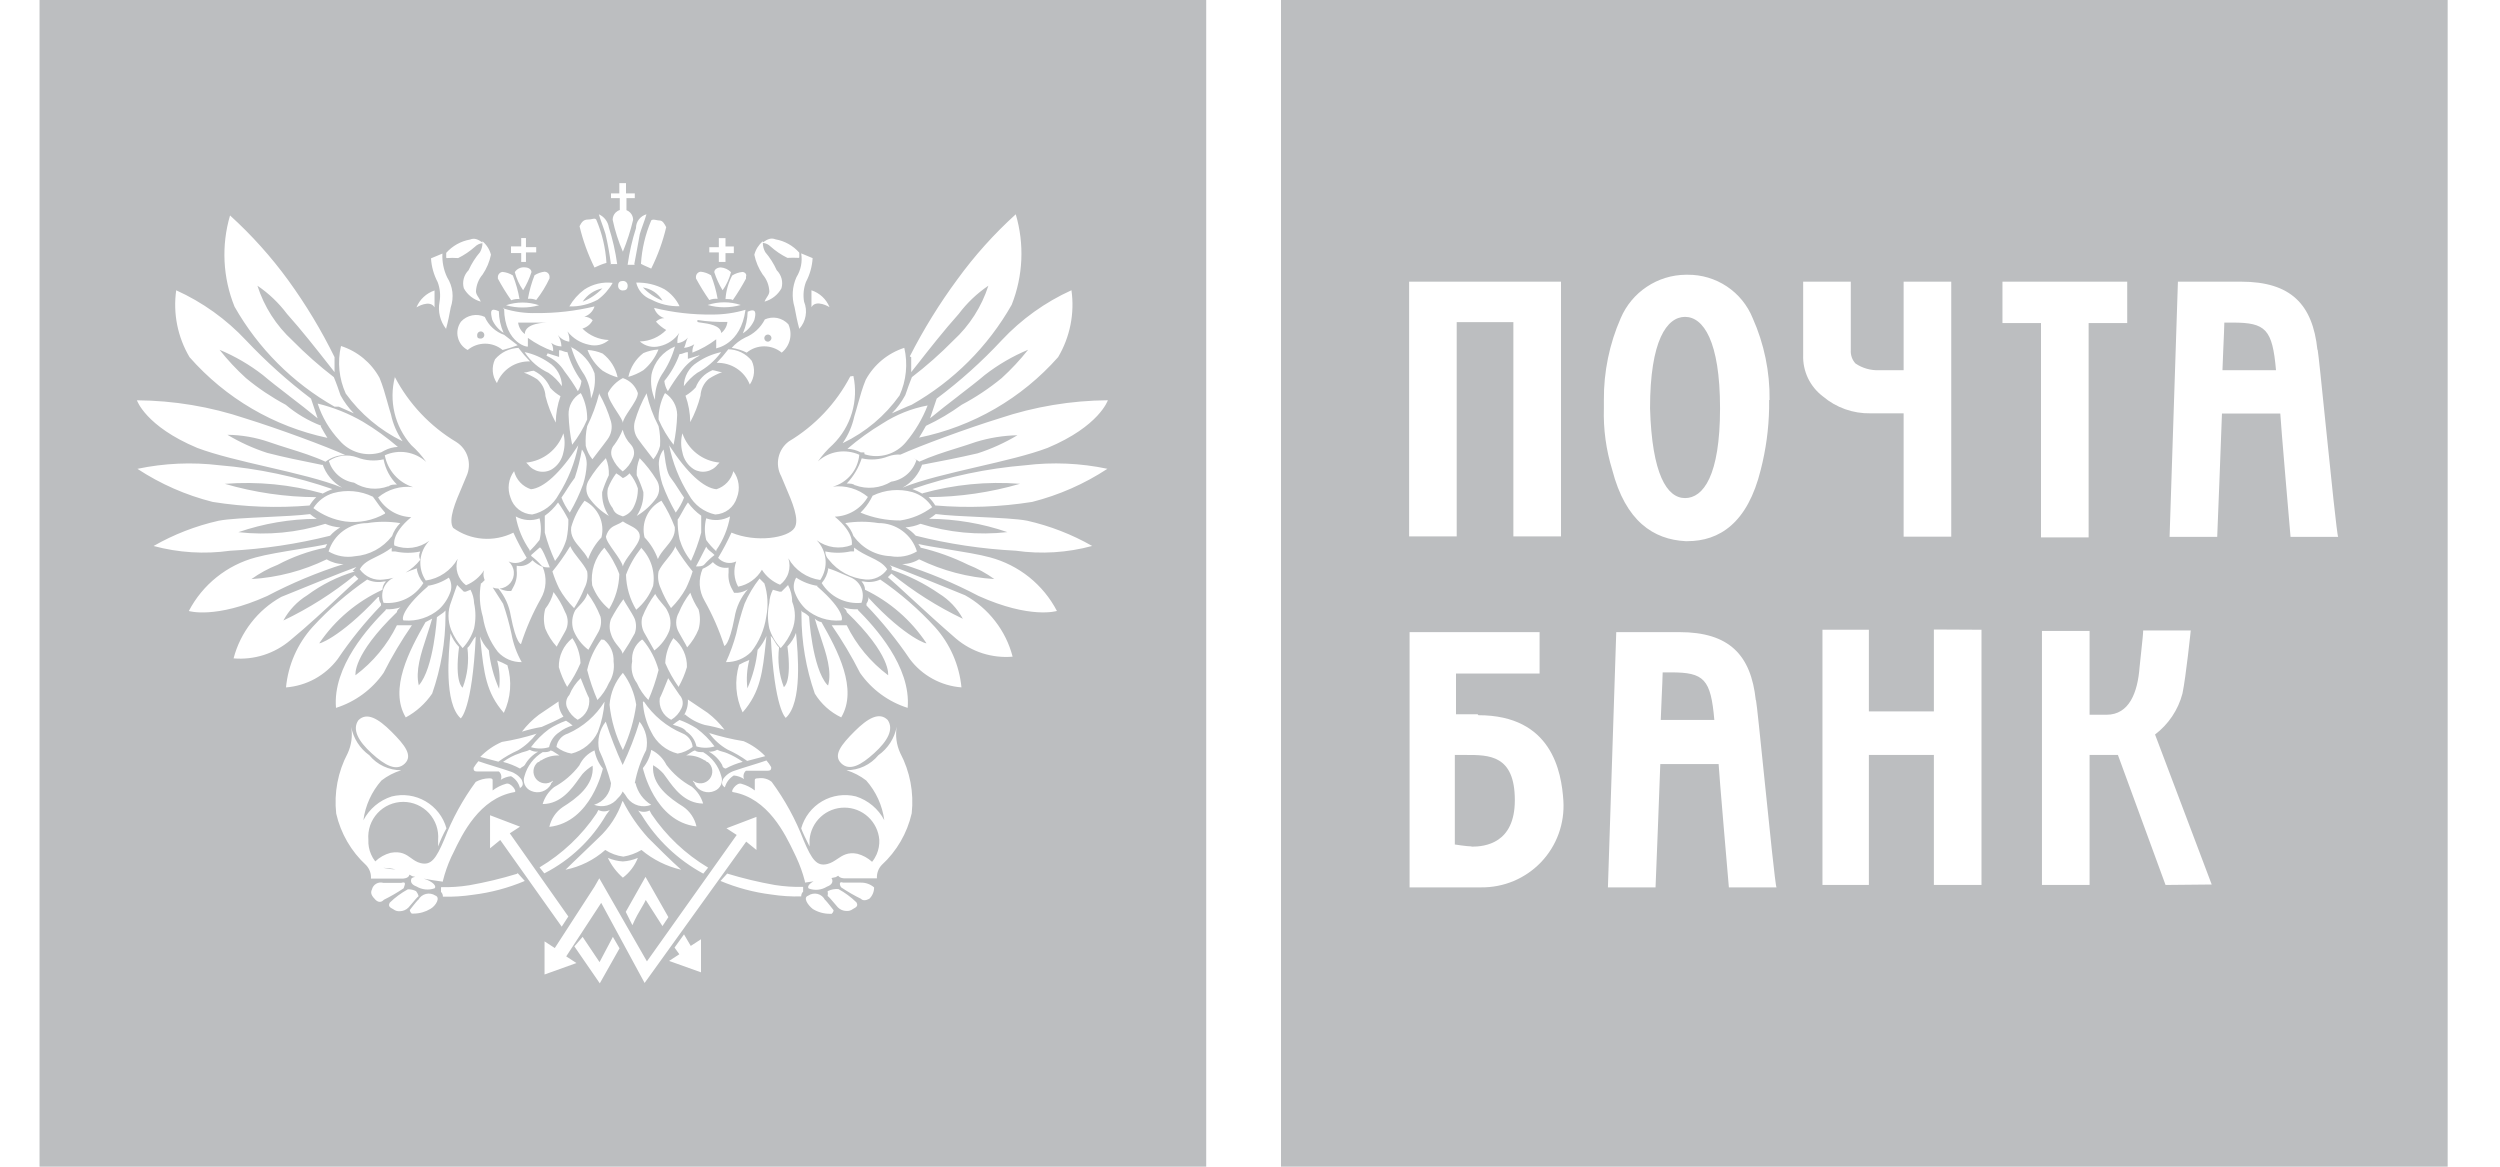
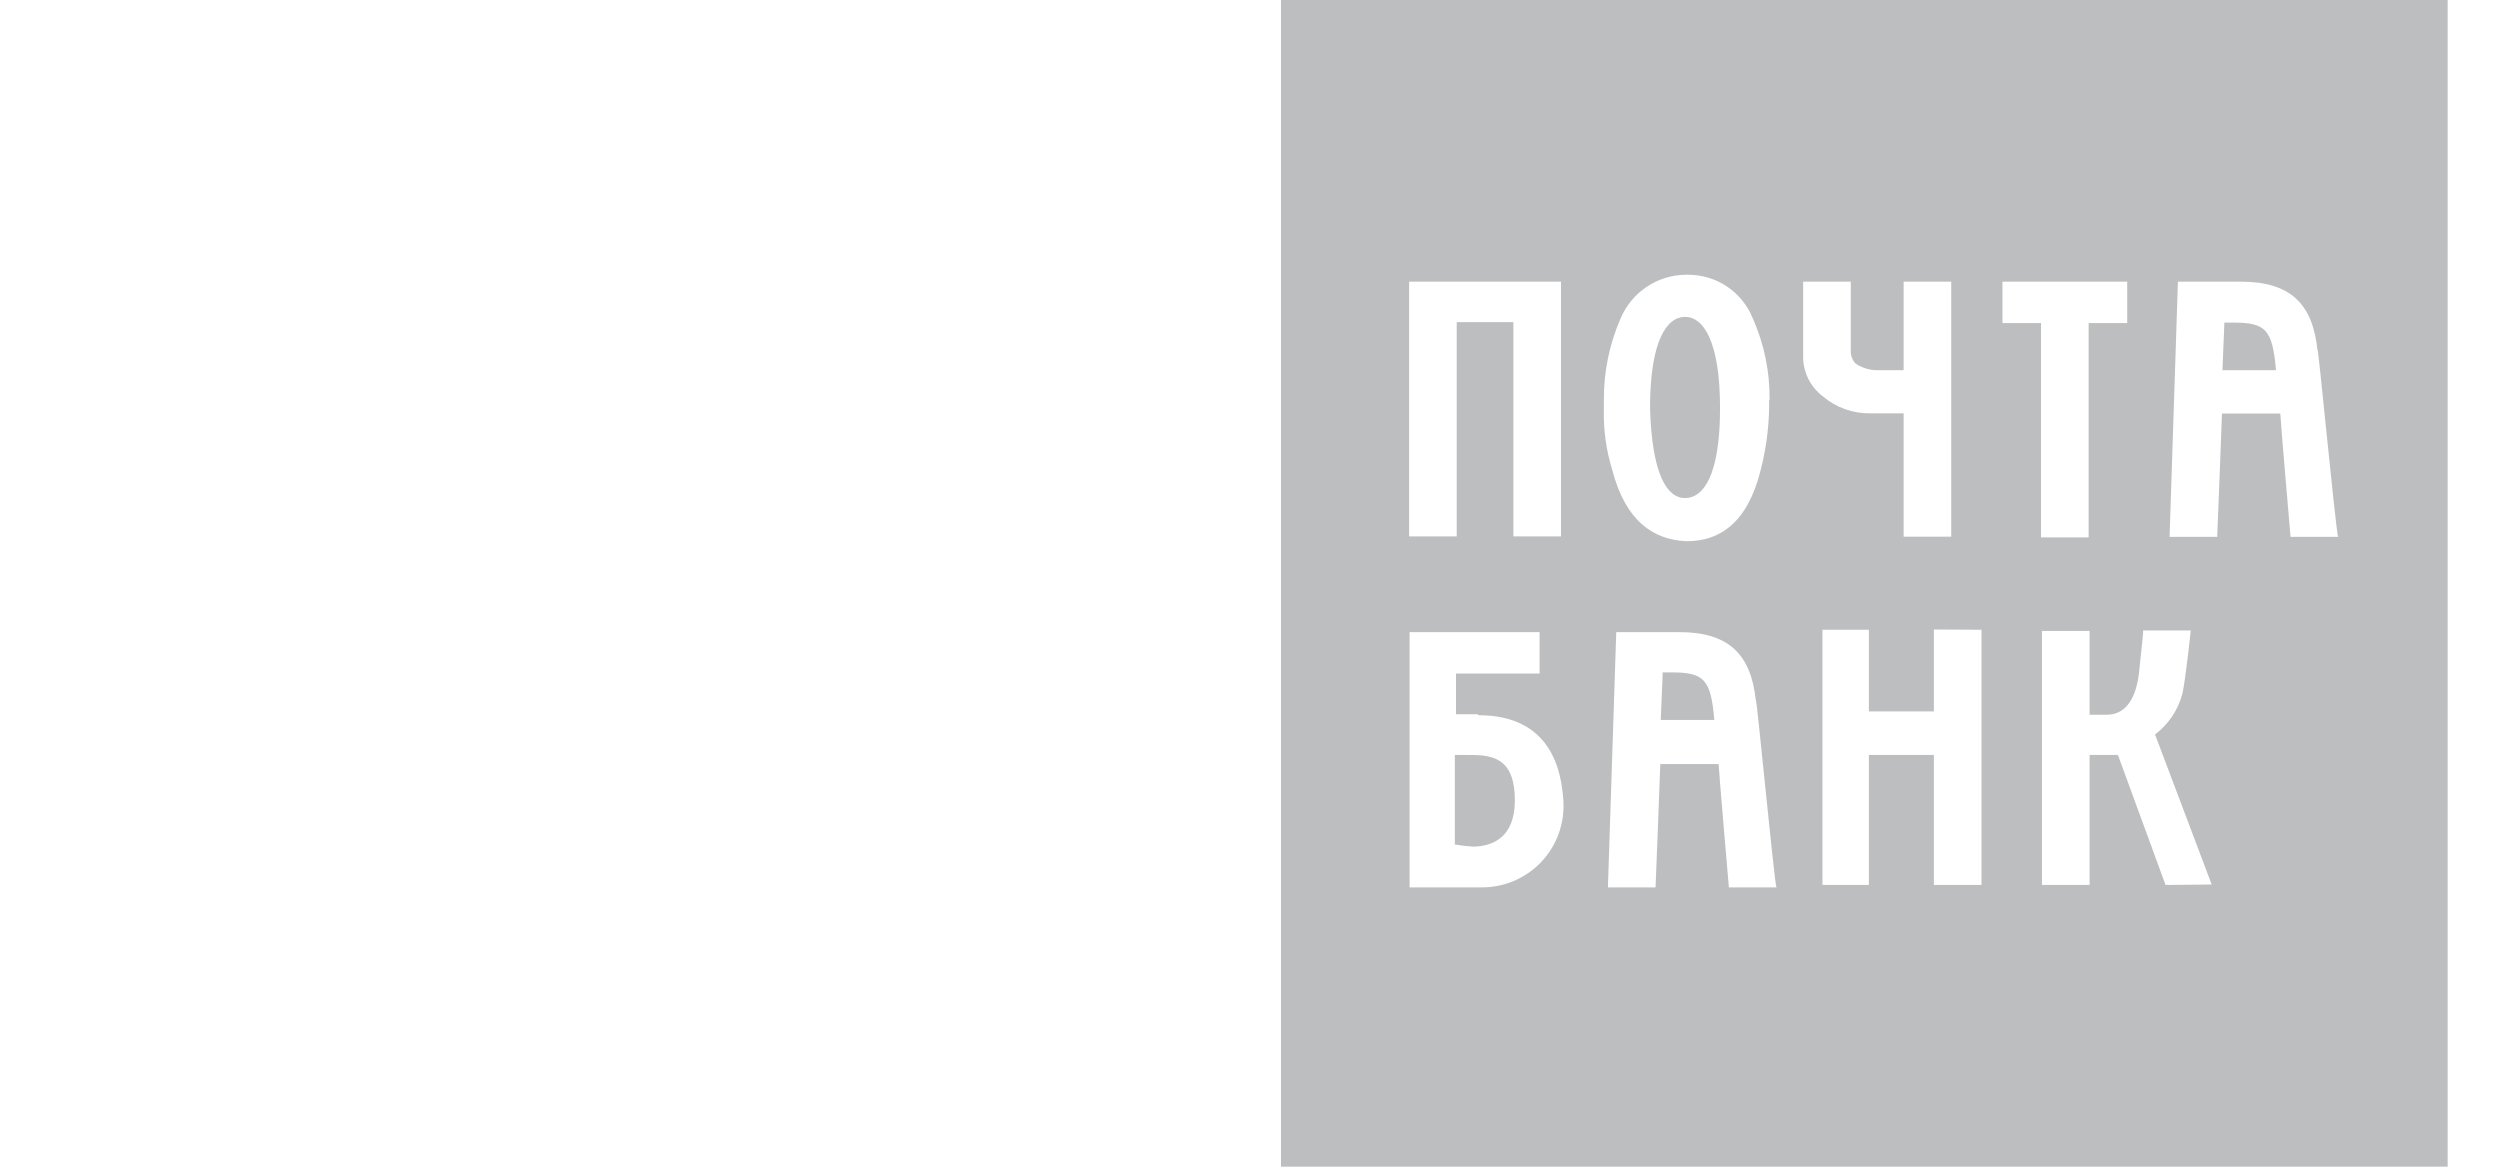
<svg xmlns="http://www.w3.org/2000/svg" width="60" height="28" viewBox="0 0 60 28" fill="none">
-   <path fill-rule="evenodd" clip-rule="evenodd" d="M28.949 0H0.949V28H28.949V0ZM9.477 9.05L9.475 9.047L9.481 9.035L9.477 9.05ZM9.477 9.05C9.815 9.694 10.325 10.233 10.949 10.607C11.083 10.691 11.182 10.82 11.227 10.972C11.272 11.123 11.261 11.286 11.195 11.429C11.165 11.507 11.128 11.591 11.091 11.678L11.091 11.678C10.932 12.047 10.75 12.47 10.875 12.669C11.083 12.819 11.327 12.908 11.582 12.928C11.837 12.948 12.092 12.898 12.321 12.784C12.416 12.991 12.523 13.194 12.641 13.389C12.588 13.449 12.516 13.49 12.438 13.505C12.36 13.521 12.278 13.51 12.206 13.475C12.279 13.539 12.325 13.629 12.332 13.725C12.34 13.822 12.31 13.917 12.248 13.992C12.186 14.066 12.097 14.114 12.001 14.124C11.996 14.125 11.991 14.125 11.986 14.125C12.048 14.156 12.115 14.176 12.184 14.184H12.269L12.315 14.098C12.386 13.975 12.416 13.833 12.401 13.692V13.578C12.47 13.592 12.541 13.588 12.607 13.564C12.674 13.541 12.733 13.5 12.778 13.446C12.849 13.515 12.932 13.569 13.024 13.606C13.077 13.729 13.1 13.862 13.092 13.995C13.085 14.128 13.045 14.257 12.978 14.372C12.784 14.717 12.625 15.081 12.504 15.458C12.504 15.458 12.389 15.458 12.258 14.778C12.22 14.538 12.117 14.313 11.962 14.126C11.915 14.126 11.869 14.117 11.825 14.1C11.872 14.171 11.917 14.242 11.961 14.312L11.961 14.312L11.961 14.312C11.999 14.372 12.036 14.432 12.075 14.491C12.156 14.727 12.223 14.967 12.275 15.211C12.318 15.45 12.401 15.68 12.521 15.891C12.413 15.893 12.307 15.872 12.208 15.83C12.11 15.787 12.021 15.725 11.949 15.645C11.759 15.401 11.635 15.112 11.589 14.805C11.511 14.542 11.495 14.264 11.543 13.994L11.555 14L11.633 13.922C11.627 13.909 11.623 13.897 11.619 13.884C11.598 13.82 11.598 13.751 11.618 13.687C11.514 13.848 11.362 13.974 11.184 14.046C11.088 13.975 11.018 13.875 10.982 13.761C10.946 13.648 10.947 13.526 10.984 13.412C10.904 13.552 10.794 13.671 10.661 13.761C10.529 13.852 10.377 13.91 10.218 13.932C10.12 13.787 10.076 13.614 10.091 13.44C10.107 13.266 10.182 13.103 10.304 12.978C10.185 13.067 10.045 13.124 9.898 13.144C9.751 13.164 9.602 13.146 9.464 13.092C9.464 13.092 9.378 12.818 9.869 12.412C9.708 12.406 9.55 12.36 9.411 12.277C9.272 12.194 9.157 12.078 9.075 11.938C9.191 11.841 9.325 11.77 9.469 11.728C9.614 11.685 9.766 11.673 9.915 11.692C9.743 11.638 9.589 11.539 9.469 11.404C9.349 11.269 9.268 11.104 9.235 10.927C9.398 10.853 9.579 10.829 9.756 10.857C9.933 10.886 10.097 10.965 10.229 11.086C10.125 10.938 10.004 10.802 9.869 10.681C9.674 10.46 9.536 10.194 9.468 9.907C9.402 9.625 9.405 9.331 9.477 9.05ZM11.521 15.275C11.565 15.394 11.633 15.503 11.721 15.595L11.732 15.607C11.766 15.926 11.849 16.238 11.978 16.532C12.006 16.305 11.991 16.074 11.932 15.852C12.017 15.884 12.099 15.923 12.178 15.966C12.291 16.345 12.261 16.752 12.092 17.109C11.663 16.621 11.612 16.134 11.536 15.419L11.53 15.361L11.521 15.275ZM10.812 15.201C10.856 15.32 10.924 15.429 11.012 15.521H11.018C10.904 16.401 11.104 16.504 11.104 16.504C11.22 16.2 11.259 15.872 11.218 15.549C11.263 15.511 11.292 15.461 11.322 15.41L11.322 15.41C11.349 15.364 11.377 15.316 11.418 15.275C11.332 17.041 11.058 17.241 11.058 17.241C10.652 16.875 10.766 15.675 10.812 15.201ZM10.486 14.812C10.486 14.812 10.412 16.041 10.052 16.447V16.452C9.966 16.103 10.101 15.691 10.242 15.264C10.287 15.126 10.333 14.986 10.372 14.847L10.212 14.932C9.824 15.612 9.332 16.538 9.738 17.218C9.992 17.081 10.209 16.885 10.372 16.646C10.583 16.042 10.691 15.407 10.692 14.767V14.652L10.646 14.698L10.486 14.812ZM9.144 14.486C9.108 14.441 9.092 14.384 9.098 14.326L9.069 14.332C8.144 15.326 7.595 15.486 7.669 15.429C8.047 14.875 8.568 14.435 9.178 14.155C9.18 14.08 9.21 14.008 9.264 13.955H9.218C9.081 13.984 8.939 13.968 8.812 13.909C8.332 14.239 7.891 14.622 7.498 15.052C7.137 15.454 6.915 15.961 6.864 16.498C7.107 16.479 7.343 16.409 7.557 16.292C7.771 16.174 7.957 16.013 8.104 15.818C8.413 15.36 8.761 14.93 9.144 14.532V14.486ZM8.509 13.652L8.464 13.698L8.515 13.715C8.104 13.838 7.717 14.031 7.372 14.287C7.132 14.435 6.935 14.644 6.801 14.892C7.413 14.6 7.989 14.235 8.515 13.806L8.601 13.892C8.503 13.976 8.349 14.12 8.161 14.296L8.161 14.296L8.161 14.296L8.161 14.296L8.161 14.296L8.161 14.296C7.822 14.614 7.375 15.031 6.966 15.367C6.78 15.525 6.563 15.645 6.33 15.72C6.096 15.794 5.851 15.822 5.606 15.801C5.687 15.491 5.83 15.2 6.027 14.947C6.223 14.693 6.469 14.482 6.749 14.326C7.109 14.178 8.235 13.721 8.555 13.607L8.509 13.652ZM7.852 13.058L7.806 13.144C7.408 13.226 7.023 13.364 6.664 13.555C6.44 13.643 6.229 13.758 6.035 13.898C6.662 13.86 7.276 13.699 7.841 13.424C7.963 13.498 8.103 13.538 8.246 13.538C7.614 13.738 7 13.995 6.412 14.304C5.166 14.864 4.532 14.664 4.532 14.664C4.696 14.35 4.923 14.073 5.2 13.852C5.476 13.631 5.796 13.469 6.138 13.378C6.385 13.309 6.798 13.241 7.171 13.18C7.446 13.136 7.7 13.094 7.852 13.058ZM8.166 12.658C8.042 12.65 7.921 12.621 7.806 12.572C7.133 12.784 6.422 12.852 5.721 12.772C6.326 12.564 6.961 12.456 7.601 12.452C7.544 12.419 7.491 12.381 7.441 12.338C7.182 12.372 6.787 12.391 6.394 12.409H6.394C5.936 12.431 5.48 12.452 5.246 12.498C4.699 12.621 4.173 12.825 3.686 13.104C4.284 13.265 4.908 13.304 5.521 13.218C6.33 13.176 7.134 13.055 7.921 12.858C7.992 12.779 8.075 12.711 8.166 12.658ZM7.978 11.738C7.893 11.77 7.811 11.808 7.732 11.852L7.738 11.841C6.976 11.628 6.183 11.551 5.395 11.612C6.108 11.82 6.847 11.928 7.589 11.932C7.527 11.992 7.474 12.059 7.429 12.132C6.653 12.197 5.873 12.169 5.104 12.046C4.462 11.884 3.851 11.616 3.298 11.252C3.944 11.116 4.608 11.087 5.264 11.166C6.189 11.243 7.101 11.435 7.978 11.738ZM8.212 11.704C7.988 11.58 7.818 11.376 7.738 11.132L7.744 11.161L7.637 11.139L7.637 11.139C7.223 11.056 6.823 10.975 6.412 10.869C6.079 10.761 5.759 10.615 5.458 10.435C5.796 10.439 6.132 10.497 6.452 10.607C6.603 10.66 6.761 10.71 6.921 10.76C7.221 10.854 7.529 10.95 7.812 11.081C7.949 10.977 8.115 10.921 8.286 10.921C7.852 10.721 6.681 10.287 5.886 10.041C5.048 9.76 4.171 9.613 3.286 9.607C3.286 9.607 3.492 10.229 4.732 10.749C5.176 10.917 5.796 11.062 6.418 11.206C7.086 11.361 7.756 11.517 8.212 11.704ZM7.858 10.509C7.812 10.435 7.744 10.321 7.698 10.235L7.709 10.218C7.399 10.099 7.112 9.929 6.858 9.715C6.519 9.534 6.199 9.32 5.904 9.075C5.674 8.866 5.462 8.639 5.269 8.395C5.641 8.55 5.991 8.754 6.309 9.001C6.473 9.141 6.699 9.316 6.94 9.501L6.94 9.501L6.94 9.501L6.94 9.501L6.94 9.501L6.94 9.501L6.94 9.501L6.94 9.501L6.94 9.501L6.94 9.501L6.94 9.501L6.94 9.501L6.94 9.502L6.94 9.502C7.17 9.678 7.412 9.865 7.624 10.041L7.464 9.567C6.905 9.144 6.384 8.676 5.904 8.167C5.43 7.661 4.861 7.253 4.229 6.967C4.15 7.523 4.263 8.089 4.549 8.572C5.415 9.558 6.575 10.237 7.858 10.509ZM10.972 14.04L11.086 14.154L11.132 14.2H11.178L11.292 14.154C11.344 14.253 11.374 14.362 11.378 14.474C11.421 14.674 11.421 14.88 11.378 15.08C11.324 15.257 11.23 15.419 11.104 15.554C10.987 15.426 10.895 15.279 10.829 15.12C10.742 14.901 10.742 14.658 10.829 14.44C10.867 14.326 10.9 14.235 10.929 14.154C10.944 14.112 10.959 14.073 10.972 14.034V14.04ZM10.252 14.062C10.438 14.035 10.616 13.967 10.772 13.863C10.801 13.91 10.819 13.963 10.827 14.018C10.835 14.073 10.832 14.129 10.818 14.182C10.763 14.348 10.669 14.497 10.543 14.617C10.429 14.716 10.295 14.791 10.151 14.838C10.007 14.886 9.855 14.903 9.704 14.891C9.646 14.92 9.572 14.674 10.275 14.068L10.252 14.062ZM10.001 13.634L10.002 13.641C9.903 13.672 9.817 13.707 9.735 13.742C9.87 13.662 9.989 13.558 10.086 13.435C10.069 13.404 10.06 13.37 10.06 13.335C10.06 13.301 10.069 13.267 10.086 13.236L10.092 13.235H10.086L10.086 13.236C9.888 13.278 9.684 13.278 9.486 13.235H9.401V13.144C9.269 13.245 9.139 13.309 9.021 13.367C8.853 13.449 8.712 13.519 8.635 13.664C8.699 13.753 8.786 13.823 8.886 13.866C8.987 13.91 9.098 13.925 9.206 13.909C9.287 13.902 9.367 13.888 9.445 13.866C9.338 13.916 9.253 14.006 9.208 14.116C9.162 14.229 9.162 14.355 9.206 14.468C9.394 14.486 9.583 14.452 9.752 14.368C9.92 14.284 10.062 14.154 10.161 13.994C10.075 13.894 10.019 13.771 10.002 13.641L10.024 13.634H10.001ZM9.606 12.555C9.515 12.644 9.447 12.754 9.406 12.875H9.401C9.295 13.011 9.162 13.123 9.011 13.205C8.859 13.287 8.692 13.336 8.521 13.349C8.302 13.389 8.077 13.348 7.886 13.235C7.947 13.037 8.069 12.864 8.236 12.741C8.403 12.619 8.605 12.553 8.812 12.555C9.075 12.512 9.343 12.512 9.606 12.555ZM8.995 11.984C9.07 12.096 9.152 12.203 9.241 12.304V12.326C8.952 12.492 8.617 12.558 8.286 12.515C8.008 12.475 7.745 12.365 7.521 12.195C7.63 12.022 7.799 11.894 7.995 11.835C8.313 11.746 8.652 11.776 8.949 11.921L8.995 11.984ZM9.526 11.629C9.441 11.629 9.372 11.629 9.326 11.675L9.321 11.669C9.186 11.72 9.042 11.739 8.899 11.724C8.756 11.709 8.619 11.661 8.498 11.584C8.358 11.563 8.227 11.503 8.12 11.411C8.013 11.319 7.934 11.198 7.892 11.064C7.99 10.996 8.103 10.953 8.222 10.938C8.34 10.923 8.46 10.937 8.572 10.978C8.774 11.057 8.995 11.073 9.206 11.024C9.249 11.254 9.36 11.465 9.526 11.629ZM9.229 10.812L9.143 10.858H9.138C8.962 10.912 8.774 10.914 8.597 10.862C8.42 10.81 8.262 10.707 8.144 10.566C7.908 10.314 7.731 10.014 7.624 9.686C8.005 9.778 8.37 9.924 8.709 10.121C9.006 10.298 9.287 10.501 9.549 10.726C9.437 10.73 9.328 10.76 9.229 10.812ZM9.384 9.949C9.432 10.177 9.526 10.392 9.658 10.584V10.589C9.118 10.325 8.651 9.933 8.298 9.446C8.136 9.088 8.095 8.687 8.184 8.304C8.579 8.431 8.91 8.705 9.109 9.069C9.186 9.253 9.245 9.463 9.301 9.664L9.301 9.664L9.301 9.664L9.301 9.665L9.301 9.665L9.301 9.665L9.301 9.665L9.301 9.665L9.301 9.665C9.329 9.763 9.355 9.859 9.384 9.949ZM8.029 8.571V8.931C7.984 8.874 7.937 8.814 7.888 8.752C7.595 8.379 7.249 7.938 6.886 7.531C6.689 7.269 6.45 7.041 6.178 6.857C6.339 7.361 6.629 7.813 7.018 8.171C7.329 8.487 7.661 8.781 8.012 9.051L8.058 9.166C8.085 9.233 8.11 9.307 8.132 9.371L8.132 9.371C8.147 9.415 8.16 9.455 8.172 9.486C8.258 9.644 8.366 9.791 8.492 9.92C8.435 9.897 8.374 9.869 8.312 9.84C8.251 9.811 8.189 9.783 8.132 9.76H8.029C7.027 9.192 6.198 8.362 5.629 7.36C5.347 6.664 5.309 5.892 5.521 5.171C6.04 5.642 6.509 6.165 6.921 6.731C7.342 7.312 7.713 7.927 8.029 8.571ZM22.143 11.851C22.064 11.807 21.982 11.769 21.898 11.737C22.775 11.434 23.687 11.242 24.612 11.166C25.268 11.086 25.932 11.115 26.578 11.251C26.024 11.615 25.414 11.883 24.772 12.046C24.003 12.168 23.222 12.197 22.446 12.131C22.402 12.058 22.348 11.991 22.286 11.931C23.029 11.927 23.768 11.819 24.481 11.611C23.692 11.55 22.899 11.627 22.138 11.84L22.143 11.851ZM22.138 11.131C22.057 11.375 21.888 11.579 21.663 11.703C22.119 11.516 22.79 11.361 23.458 11.205C24.08 11.061 24.7 10.917 25.143 10.749C26.384 10.229 26.589 9.606 26.589 9.606C25.705 9.613 24.828 9.759 23.989 10.04C23.208 10.281 22.063 10.705 21.612 10.91C21.511 10.904 21.41 10.919 21.315 10.954C21.113 11.033 20.892 11.049 20.681 11C20.608 11.226 20.485 11.433 20.321 11.605C20.406 11.605 20.475 11.605 20.521 11.651V11.645C20.662 11.698 20.814 11.717 20.965 11.702C21.115 11.687 21.26 11.639 21.389 11.56C21.529 11.539 21.66 11.479 21.767 11.387C21.874 11.295 21.953 11.175 21.995 11.04C21.966 11.02 21.936 11.002 21.905 10.987C21.961 11.011 22.014 11.043 22.064 11.08C22.347 10.95 22.654 10.853 22.954 10.759C23.115 10.709 23.273 10.659 23.424 10.606C23.746 10.507 24.081 10.453 24.418 10.446C24.117 10.626 23.797 10.772 23.463 10.88C23.018 10.983 22.584 11.069 22.132 11.154L22.138 11.131ZM22.218 10.229C22.172 10.314 22.104 10.429 22.058 10.503C23.35 10.238 24.521 9.56 25.395 8.571C25.681 8.088 25.794 7.522 25.715 6.966C25.084 7.252 24.515 7.66 24.041 8.166C23.564 8.679 23.042 9.147 22.481 9.566L22.321 10.04C22.533 9.864 22.774 9.678 23.004 9.501L23.004 9.501L23.004 9.501L23.004 9.5C23.245 9.315 23.471 9.14 23.635 9C23.953 8.753 24.303 8.549 24.675 8.394C24.482 8.638 24.27 8.865 24.041 9.074C23.743 9.319 23.421 9.534 23.081 9.714C22.813 9.908 22.528 10.077 22.229 10.217L22.218 10.229ZM21.869 8.571V8.931C21.915 8.874 21.961 8.814 22.01 8.753L22.01 8.752L22.011 8.752C22.303 8.379 22.649 7.938 23.012 7.531C23.209 7.269 23.449 7.041 23.721 6.857C23.559 7.361 23.27 7.813 22.881 8.171C22.57 8.487 22.238 8.781 21.886 9.051L21.841 9.166C21.814 9.233 21.789 9.307 21.767 9.371L21.767 9.371C21.752 9.415 21.738 9.455 21.726 9.486C21.64 9.644 21.532 9.791 21.406 9.92C21.463 9.897 21.525 9.869 21.586 9.84L21.586 9.84L21.586 9.84L21.586 9.84C21.648 9.811 21.709 9.783 21.766 9.76L21.881 9.714C22.883 9.146 23.712 8.317 24.281 7.314C24.555 6.622 24.589 5.857 24.378 5.143C23.859 5.613 23.39 6.136 22.978 6.703C22.547 7.287 22.164 7.907 21.835 8.554L21.869 8.571ZM9.264 14.634C8.858 15.04 7.978 15.994 8.064 16.989C8.527 16.842 8.929 16.547 9.206 16.149C9.407 15.752 9.634 15.371 9.886 15.006H9.526C9.294 15.479 8.953 15.89 8.532 16.206C8.532 16.206 8.446 15.731 9.526 14.691C9.526 14.646 9.572 14.606 9.612 14.577C9.496 14.613 9.374 14.628 9.252 14.623L9.264 14.634ZM20.406 9.034C20.068 9.68 19.558 10.22 18.932 10.594C18.806 10.688 18.718 10.824 18.685 10.977C18.651 11.131 18.674 11.291 18.749 11.429C18.78 11.506 18.816 11.59 18.853 11.677L18.853 11.677C19.012 12.046 19.194 12.47 19.069 12.669C18.915 12.914 18.143 13.029 17.555 12.783C17.46 12.991 17.353 13.193 17.235 13.389C17.288 13.448 17.359 13.489 17.438 13.505C17.516 13.52 17.597 13.509 17.669 13.474C17.634 13.573 17.619 13.678 17.627 13.782C17.635 13.886 17.665 13.988 17.715 14.08C17.834 14.057 17.946 14.009 18.044 13.939C18.143 13.869 18.225 13.779 18.286 13.674C18.39 13.836 18.542 13.962 18.721 14.034C18.816 13.963 18.887 13.863 18.922 13.749C18.958 13.636 18.958 13.513 18.921 13.4C19 13.54 19.11 13.659 19.243 13.749C19.376 13.839 19.527 13.898 19.686 13.92C19.784 13.775 19.828 13.601 19.813 13.428C19.797 13.254 19.722 13.091 19.601 12.966C19.72 13.055 19.859 13.111 20.006 13.132C20.153 13.152 20.302 13.134 20.441 13.08C20.441 13.08 20.526 12.806 20.035 12.4C20.197 12.394 20.354 12.348 20.493 12.265C20.632 12.182 20.747 12.065 20.829 11.926C20.714 11.829 20.579 11.758 20.435 11.716C20.29 11.673 20.139 11.661 19.989 11.68C20.16 11.631 20.312 11.532 20.425 11.395C20.538 11.259 20.607 11.091 20.623 10.914C20.46 10.841 20.279 10.817 20.102 10.845C19.926 10.873 19.761 10.953 19.629 11.074C19.734 10.926 19.854 10.79 19.989 10.669C20.203 10.458 20.36 10.197 20.446 9.909C20.532 9.621 20.544 9.316 20.481 9.023L20.406 9.034ZM18.195 15.583C18.277 15.486 18.344 15.379 18.395 15.263L18.384 15.369L18.38 15.407C18.304 16.121 18.253 16.609 17.823 17.097C17.655 16.74 17.624 16.333 17.738 15.954C17.817 15.91 17.899 15.872 17.983 15.84C17.925 16.062 17.91 16.293 17.938 16.52C18.067 16.226 18.15 15.914 18.183 15.594L18.195 15.583ZM18.904 15.509C18.992 15.417 19.06 15.308 19.104 15.189C19.149 15.663 19.264 16.863 18.858 17.229C18.858 17.229 18.584 17.029 18.498 15.263C18.539 15.304 18.567 15.351 18.594 15.398C18.624 15.449 18.653 15.498 18.698 15.537C18.657 15.86 18.696 16.188 18.812 16.491C18.812 16.491 19.012 16.389 18.898 15.509H18.904ZM19.852 16.434C19.492 16.029 19.418 14.8 19.418 14.8C19.373 14.751 19.319 14.712 19.258 14.686L19.235 14.651V14.766C19.236 15.406 19.344 16.041 19.555 16.646C19.707 16.893 19.927 17.092 20.189 17.217C20.595 16.537 20.104 15.611 19.715 14.931C19.654 14.921 19.598 14.891 19.555 14.846C19.595 14.989 19.643 15.132 19.691 15.274L19.691 15.274L19.691 15.274L19.691 15.274L19.691 15.274L19.691 15.274L19.691 15.274L19.691 15.274L19.691 15.274L19.691 15.274L19.691 15.274C19.832 15.697 19.969 16.105 19.875 16.451L19.852 16.434ZM20.841 14.326C20.841 14.329 20.841 14.333 20.841 14.337L20.842 14.345L20.829 14.331L20.841 14.326ZM20.842 14.345C21.743 15.327 22.303 15.486 22.229 15.429C21.863 14.88 21.355 14.44 20.761 14.154C20.759 14.079 20.728 14.007 20.675 13.954H20.721C20.857 13.983 21 13.967 21.126 13.909C21.607 14.238 22.048 14.621 22.441 15.051C22.801 15.453 23.023 15.96 23.075 16.497C22.832 16.479 22.595 16.408 22.382 16.291C22.168 16.174 21.981 16.012 21.835 15.817C21.526 15.36 21.178 14.93 20.795 14.531V14.486C20.826 14.445 20.843 14.396 20.842 14.345ZM21.401 13.697V13.676C21.804 13.812 22.187 14.004 22.538 14.246C22.778 14.394 22.975 14.603 23.109 14.851C22.497 14.559 21.921 14.194 21.395 13.766L21.309 13.851C21.422 13.947 21.615 14.125 21.846 14.338L21.846 14.338L21.846 14.338L21.846 14.338C22.178 14.643 22.587 15.019 22.944 15.326C23.13 15.484 23.347 15.604 23.58 15.679C23.814 15.753 24.059 15.781 24.303 15.76C24.223 15.45 24.08 15.159 23.883 14.906C23.687 14.652 23.441 14.441 23.161 14.286C22.801 14.137 21.675 13.68 21.355 13.566L21.401 13.611V13.676L21.395 13.674L21.401 13.697ZM22.092 13.143C22.092 13.119 22.08 13.108 22.068 13.097C22.057 13.086 22.046 13.076 22.046 13.057C22.199 13.093 22.452 13.135 22.727 13.18L22.727 13.18L22.727 13.18L22.727 13.18C23.101 13.241 23.514 13.308 23.761 13.377C24.103 13.469 24.422 13.63 24.699 13.851C24.975 14.073 25.203 14.349 25.366 14.663C25.366 14.663 24.732 14.863 23.486 14.303C22.899 13.994 22.285 13.738 21.652 13.537C21.795 13.537 21.936 13.498 22.058 13.423C22.623 13.698 23.236 13.859 23.863 13.897C23.669 13.757 23.458 13.642 23.235 13.554C22.871 13.374 22.487 13.236 22.092 13.143ZM22.092 12.571C21.978 12.62 21.856 12.649 21.732 12.657C21.824 12.71 21.907 12.778 21.978 12.857C22.764 13.055 23.568 13.175 24.378 13.217C24.991 13.304 25.615 13.265 26.212 13.103C25.725 12.825 25.199 12.621 24.652 12.497C24.418 12.451 23.963 12.43 23.504 12.408C23.111 12.39 22.716 12.371 22.458 12.337C22.408 12.38 22.354 12.418 22.298 12.451C22.938 12.455 23.573 12.563 24.178 12.771C23.476 12.85 22.766 12.782 22.092 12.571ZM18.229 13.885L18.343 14V13.994C18.427 14.256 18.443 14.535 18.389 14.805C18.344 15.112 18.22 15.401 18.029 15.645C17.949 15.724 17.855 15.787 17.751 15.829C17.647 15.871 17.536 15.892 17.423 15.891C17.524 15.672 17.607 15.444 17.669 15.211C17.721 14.967 17.788 14.727 17.869 14.491C17.962 14.274 18.083 14.071 18.229 13.885ZM18.913 14.041L18.915 14.04L18.909 14.034L18.913 14.041ZM18.801 14.154L18.913 14.041C18.979 14.164 19.013 14.301 19.012 14.44C19.099 14.658 19.099 14.901 19.012 15.12C18.947 15.279 18.854 15.426 18.738 15.554C18.611 15.419 18.517 15.257 18.463 15.08C18.42 14.88 18.42 14.674 18.463 14.474C18.468 14.362 18.497 14.253 18.549 14.154L18.709 14.2H18.755L18.801 14.154ZM19.109 13.863C19.265 13.967 19.443 14.035 19.629 14.062L19.606 14.068C20.309 14.674 20.223 14.92 20.178 14.891C20.026 14.903 19.874 14.886 19.73 14.838C19.586 14.791 19.453 14.716 19.338 14.617C19.212 14.497 19.118 14.348 19.063 14.182C19.049 14.129 19.046 14.073 19.054 14.018C19.062 13.963 19.081 13.91 19.109 13.863ZM19.88 13.641L19.881 13.634H19.858L19.88 13.641ZM19.721 13.994C19.807 13.894 19.862 13.771 19.88 13.641C20.015 13.684 20.127 13.733 20.238 13.782L20.238 13.782C20.301 13.809 20.363 13.837 20.429 13.863C20.54 13.913 20.627 14.004 20.673 14.116C20.719 14.229 20.719 14.355 20.675 14.468C20.487 14.486 20.299 14.452 20.13 14.368C19.961 14.284 19.819 14.154 19.721 13.994ZM20.412 13.234C20.212 13.277 20.006 13.277 19.806 13.234C19.807 13.309 19.838 13.381 19.892 13.434C19.998 13.569 20.131 13.681 20.283 13.763C20.434 13.844 20.601 13.894 20.772 13.908C20.873 13.917 20.974 13.899 21.065 13.855C21.157 13.812 21.235 13.746 21.292 13.662C21.2 13.521 21.056 13.451 20.89 13.371C20.768 13.312 20.633 13.247 20.498 13.143V13.234H20.412ZM20.286 12.554C20.378 12.643 20.446 12.753 20.486 12.874H20.492C20.593 13.014 20.725 13.13 20.877 13.212C21.03 13.295 21.199 13.341 21.372 13.348C21.59 13.388 21.816 13.347 22.006 13.234C21.946 13.036 21.823 12.863 21.656 12.74C21.49 12.618 21.288 12.552 21.081 12.554C20.818 12.511 20.549 12.511 20.286 12.554ZM20.898 11.982C20.832 12.101 20.75 12.209 20.652 12.303C20.954 12.429 21.279 12.493 21.606 12.491C21.884 12.451 22.148 12.341 22.372 12.171C22.262 11.998 22.094 11.87 21.898 11.811C21.58 11.722 21.24 11.752 20.943 11.897L20.898 11.982ZM20.658 10.857H20.743L20.749 10.902C20.925 10.959 21.114 10.961 21.291 10.909C21.468 10.857 21.626 10.753 21.743 10.611C21.963 10.348 22.139 10.051 22.263 9.731C21.877 9.803 21.508 9.951 21.178 10.165C20.881 10.343 20.6 10.546 20.338 10.771C20.45 10.775 20.559 10.805 20.658 10.857ZM20.503 9.994C20.454 10.221 20.361 10.437 20.229 10.628V10.634C20.772 10.374 21.24 9.981 21.589 9.491C21.751 9.133 21.792 8.731 21.703 8.348C21.308 8.476 20.977 8.75 20.778 9.114C20.701 9.298 20.642 9.508 20.586 9.709L20.586 9.709L20.586 9.709L20.586 9.709C20.558 9.808 20.532 9.904 20.503 9.994ZM16.863 13.651C16.955 13.614 17.038 13.559 17.109 13.491C17.156 13.543 17.215 13.583 17.281 13.606C17.347 13.629 17.417 13.634 17.486 13.623V13.737C17.471 13.878 17.501 14.02 17.572 14.143L17.618 14.228H17.703C17.791 14.219 17.875 14.19 17.949 14.143C17.78 14.334 17.669 14.57 17.629 14.822C17.498 15.502 17.383 15.502 17.383 15.502C17.262 15.126 17.103 14.762 16.909 14.417C16.842 14.302 16.802 14.172 16.794 14.039C16.787 13.906 16.81 13.773 16.863 13.651ZM20.584 14.634C20.989 15.04 21.869 15.994 21.784 16.989C21.32 16.842 20.919 16.547 20.641 16.149C20.44 15.752 20.213 15.371 19.961 15.006H20.321C20.553 15.479 20.894 15.89 21.315 16.206C21.315 16.206 21.401 15.731 20.321 14.691C20.321 14.646 20.275 14.606 20.235 14.577C20.352 14.613 20.473 14.628 20.595 14.623L20.584 14.634ZM12.144 7.326C12.401 7.239 12.68 7.239 12.938 7.326C12.678 7.398 12.403 7.398 12.144 7.326ZM15.064 6.857C15.064 6.943 15.018 6.971 14.949 6.971C14.934 6.972 14.919 6.97 14.905 6.964C14.89 6.959 14.877 6.951 14.867 6.94C14.856 6.929 14.847 6.916 14.842 6.902C14.836 6.888 14.834 6.872 14.835 6.857C14.835 6.771 14.881 6.743 14.949 6.743C14.964 6.742 14.98 6.744 14.994 6.75C15.008 6.755 15.021 6.764 15.032 6.775C15.043 6.785 15.051 6.798 15.056 6.812C15.062 6.827 15.064 6.842 15.064 6.857ZM14.269 6.423L14.268 6.421C14.36 6.375 14.456 6.337 14.555 6.309C14.533 5.95 14.45 5.599 14.309 5.269C14.285 5.241 14.259 5.247 14.217 5.255C14.19 5.261 14.155 5.269 14.109 5.269C13.995 5.269 13.955 5.343 13.909 5.429C13.99 5.772 14.111 6.105 14.268 6.421L14.264 6.423H14.269ZM14.652 6.337H14.661L14.664 6.354L14.652 6.337ZM14.661 6.337H14.812C14.771 6.039 14.704 5.744 14.612 5.457C14.602 5.389 14.574 5.324 14.532 5.269C14.49 5.214 14.435 5.171 14.372 5.143C14.396 5.227 14.426 5.31 14.456 5.393L14.456 5.393C14.483 5.469 14.51 5.544 14.532 5.617C14.588 5.855 14.631 6.095 14.661 6.337ZM14.344 7.194C14.135 7.306 13.9 7.362 13.664 7.354C13.755 7.196 13.877 7.058 14.024 6.949C14.224 6.817 14.465 6.76 14.704 6.789C14.614 6.948 14.492 7.087 14.344 7.194ZM13.984 7.24C14.163 7.169 14.325 7.06 14.458 6.92C14.264 6.96 14.093 7.075 13.984 7.24ZM12.098 7.407L12.075 7.4L12.098 7.383L12.098 7.407ZM12.098 7.407C12.348 7.485 12.608 7.521 12.869 7.514C13.341 7.518 13.811 7.464 14.269 7.354C14.251 7.412 14.219 7.464 14.176 7.507C14.134 7.55 14.081 7.582 14.024 7.6C14.099 7.602 14.171 7.632 14.224 7.686C14.199 7.734 14.164 7.777 14.122 7.811C14.079 7.846 14.03 7.871 13.978 7.886C14.147 8.054 14.374 8.152 14.612 8.16C14.549 8.216 14.472 8.256 14.389 8.276C14.306 8.296 14.22 8.295 14.138 8.274C13.932 8.233 13.748 8.119 13.618 7.954C13.654 8.031 13.67 8.116 13.664 8.2C13.61 8.193 13.557 8.175 13.51 8.148C13.463 8.12 13.422 8.083 13.389 8.04C13.441 8.123 13.47 8.217 13.475 8.314C13.386 8.313 13.3 8.283 13.229 8.229C13.265 8.289 13.28 8.359 13.275 8.429C13.059 8.351 12.855 8.243 12.669 8.109V8.309C12.715 8.354 12.109 8.265 12.098 7.407ZM12.435 7.743H13.115C13.115 7.743 12.595 7.743 12.595 8.017C12.552 7.984 12.515 7.943 12.487 7.896C12.46 7.849 12.442 7.797 12.435 7.743ZM12.086 7.989C12.014 7.825 11.975 7.648 11.972 7.469C11.766 7.377 11.766 7.469 11.812 7.669C11.869 7.801 11.965 7.912 12.086 7.989ZM12.424 8.286L12.104 8.04H12.109C12.004 8.005 11.908 7.948 11.826 7.873C11.744 7.799 11.679 7.707 11.635 7.606C11.54 7.561 11.433 7.548 11.331 7.569C11.228 7.59 11.134 7.642 11.063 7.72C11.025 7.774 10.998 7.835 10.985 7.9C10.972 7.965 10.973 8.032 10.989 8.096C11.004 8.161 11.033 8.221 11.073 8.274C11.114 8.326 11.165 8.369 11.224 8.4C11.341 8.302 11.49 8.248 11.643 8.248C11.797 8.248 11.945 8.302 12.063 8.4C12.185 8.368 12.306 8.33 12.424 8.286ZM11.585 8.111C11.571 8.121 11.555 8.126 11.538 8.126C11.452 8.126 11.452 8.086 11.452 8.04C11.452 8.023 11.457 8.006 11.467 7.992C11.476 7.978 11.489 7.967 11.505 7.961C11.521 7.954 11.538 7.953 11.555 7.956C11.571 7.959 11.586 7.967 11.598 7.979C11.61 7.991 11.619 8.007 11.622 8.023C11.625 8.04 11.623 8.057 11.617 8.073C11.611 8.088 11.6 8.102 11.585 8.111ZM12.721 8.674C12.623 8.573 12.531 8.467 12.446 8.354L12.452 8.349C12.343 8.352 12.236 8.378 12.137 8.425C12.039 8.473 11.951 8.54 11.881 8.623C11.837 8.714 11.819 8.814 11.827 8.915C11.835 9.015 11.869 9.111 11.926 9.194C11.989 9.036 12.099 8.901 12.241 8.808C12.383 8.715 12.551 8.668 12.721 8.674ZM13.418 8.566L13.143 8.48L13.115 8.537C13.295 8.616 13.446 8.747 13.549 8.914C13.666 9.066 13.773 9.224 13.869 9.389C13.916 9.314 13.946 9.23 13.955 9.143C13.802 8.935 13.687 8.7 13.618 8.451C13.575 8.451 13.546 8.44 13.518 8.429C13.489 8.417 13.461 8.406 13.418 8.406V8.566ZM13.166 8.697C12.994 8.579 12.8 8.495 12.595 8.451V8.457C12.735 8.672 12.933 8.842 13.166 8.949C13.291 9.036 13.399 9.144 13.486 9.269C13.486 9.154 13.456 9.042 13.4 8.942C13.344 8.842 13.264 8.758 13.166 8.697ZM12.755 6.531C12.755 6.463 12.681 6.417 12.595 6.417H12.601C12.553 6.411 12.505 6.419 12.461 6.439C12.418 6.459 12.381 6.491 12.355 6.531C12.395 6.687 12.463 6.834 12.555 6.966C12.639 6.83 12.706 6.684 12.755 6.531ZM12.468 7.177L12.469 7.183V7.177L12.468 7.177ZM12.309 6.611C12.381 6.794 12.435 6.984 12.468 7.177C12.401 7.171 12.332 7.181 12.269 7.206C12.152 7.039 12.045 6.865 11.949 6.686V6.64C11.952 6.611 11.965 6.583 11.986 6.562C12.007 6.541 12.034 6.528 12.063 6.526C12.151 6.535 12.235 6.564 12.309 6.611ZM12.67 7.171L12.669 7.177V7.171L12.67 7.171ZM12.869 7.2C12.806 7.174 12.738 7.164 12.67 7.171C12.704 6.978 12.757 6.788 12.829 6.606C12.903 6.559 12.988 6.529 13.075 6.52C13.104 6.523 13.132 6.535 13.153 6.556C13.174 6.577 13.187 6.605 13.189 6.634V6.68C13.103 6.865 12.996 7.04 12.869 7.2ZM12.623 5.931H12.869V6.057H12.623V6.286H12.509V6.074H12.264V5.914H12.509V5.714H12.623V5.931ZM10.429 6.971V7.36V7.377C10.315 7.177 9.995 7.377 9.995 7.377C10.034 7.282 10.092 7.197 10.168 7.127C10.242 7.057 10.332 7.004 10.429 6.971ZM10.705 7.892L10.704 7.897H10.709L10.705 7.892ZM10.818 7.377C10.79 7.535 10.75 7.733 10.705 7.892C10.635 7.803 10.585 7.699 10.558 7.589C10.53 7.477 10.527 7.359 10.549 7.246C10.577 7.086 10.561 6.923 10.504 6.771C10.411 6.594 10.356 6.4 10.344 6.2L10.618 6.086C10.608 6.283 10.647 6.479 10.732 6.657C10.799 6.763 10.842 6.883 10.857 7.007C10.871 7.132 10.858 7.258 10.818 7.377ZM10.709 6.069V6.183L10.721 6.194C10.812 6.187 10.904 6.187 10.995 6.194C11.142 6.122 11.278 6.029 11.401 5.92C11.449 5.872 11.512 5.842 11.579 5.836C11.578 5.911 11.558 5.985 11.521 6.051C11.409 6.182 11.317 6.328 11.246 6.485C11.19 6.541 11.15 6.61 11.13 6.687C11.11 6.763 11.11 6.843 11.132 6.919C11.175 6.997 11.233 7.065 11.303 7.12C11.373 7.175 11.452 7.215 11.538 7.239C11.526 7.204 11.505 7.171 11.484 7.138L11.484 7.138C11.453 7.091 11.423 7.044 11.423 6.994C11.43 6.844 11.486 6.701 11.583 6.588C11.68 6.444 11.748 6.283 11.783 6.114C11.751 5.989 11.681 5.878 11.583 5.794L11.578 5.788C11.579 5.798 11.579 5.809 11.579 5.819C11.47 5.743 11.388 5.706 11.281 5.749C11.06 5.788 10.858 5.901 10.709 6.069ZM13.703 8.314L13.708 8.33L13.698 8.325L13.703 8.314ZM13.708 8.33C13.968 8.461 14.169 8.686 14.269 8.959C14.296 9.165 14.267 9.375 14.183 9.565C14.178 9.364 14.123 9.168 14.023 8.994C13.883 8.791 13.776 8.567 13.708 8.33ZM14.103 8.399C14.227 8.407 14.349 8.436 14.463 8.485C14.648 8.627 14.775 8.829 14.823 9.057C14.696 9.021 14.575 8.967 14.463 8.897C14.301 8.768 14.177 8.598 14.103 8.405V8.399ZM12.818 8.897C12.775 8.897 12.735 8.908 12.695 8.919C12.655 8.931 12.615 8.942 12.572 8.942C12.684 8.984 12.791 9.037 12.892 9.102C12.951 9.153 12.999 9.215 13.034 9.284C13.068 9.354 13.088 9.43 13.092 9.508C13.148 9.729 13.23 9.942 13.338 10.142C13.341 9.926 13.379 9.712 13.452 9.508C13.36 9.455 13.277 9.387 13.206 9.308C13.129 9.131 12.991 8.987 12.818 8.902V8.897ZM13.961 9.474C14.051 9.659 14.096 9.862 14.092 10.068C13.999 10.285 13.878 10.489 13.732 10.674C13.682 10.437 13.654 10.196 13.646 9.954C13.642 9.849 13.667 9.744 13.719 9.653C13.77 9.561 13.846 9.485 13.938 9.434L13.961 9.474ZM14.372 9.434L14.38 9.448C14.311 9.717 14.215 9.979 14.092 10.228C14.059 10.384 14.048 10.543 14.058 10.702C14.087 10.819 14.142 10.929 14.218 11.022C14.266 10.957 14.318 10.89 14.37 10.823L14.37 10.822L14.37 10.822L14.37 10.822L14.37 10.822L14.37 10.822L14.371 10.822L14.371 10.822L14.371 10.822L14.371 10.822L14.371 10.822L14.371 10.822L14.371 10.822L14.371 10.822L14.371 10.822C14.441 10.731 14.512 10.64 14.578 10.548C14.624 10.487 14.656 10.416 14.671 10.341C14.686 10.265 14.683 10.188 14.663 10.114C14.595 9.882 14.499 9.658 14.38 9.448L14.383 9.434H14.372ZM14.543 10.994L14.541 10.996L14.538 10.988L14.543 10.994ZM14.541 10.996C14.595 11.125 14.619 11.265 14.612 11.405C14.549 11.536 14.495 11.672 14.452 11.811C14.443 12.013 14.499 12.214 14.612 12.382C14.425 12.272 14.264 12.124 14.138 11.948C14.095 11.883 14.072 11.808 14.072 11.731C14.072 11.654 14.095 11.578 14.138 11.514C14.252 11.327 14.388 11.153 14.541 10.996ZM13.966 10.788C14.044 10.892 14.084 11.018 14.081 11.148C14.073 11.309 14.044 11.469 13.995 11.622C13.909 11.858 13.802 12.085 13.675 12.302C13.592 12.192 13.525 12.071 13.475 11.942C13.524 11.874 13.568 11.805 13.611 11.737L13.611 11.737L13.611 11.737L13.611 11.737L13.611 11.736L13.611 11.736C13.669 11.646 13.726 11.556 13.795 11.468C13.869 11.246 13.926 11.019 13.966 10.788ZM13.881 10.674L13.878 10.687C13.447 11.358 13.044 11.714 12.743 11.742C12.645 11.71 12.555 11.654 12.484 11.578C12.413 11.502 12.363 11.409 12.338 11.308C12.271 11.398 12.228 11.503 12.213 11.614C12.198 11.725 12.212 11.838 12.252 11.942C12.286 12.055 12.354 12.155 12.448 12.228C12.541 12.3 12.654 12.342 12.772 12.348C12.906 12.32 13.032 12.262 13.141 12.181C13.251 12.099 13.341 11.994 13.406 11.874C13.636 11.51 13.796 11.108 13.878 10.687L13.886 10.674H13.881ZM13.521 10.858C13.56 10.708 13.56 10.55 13.521 10.4C13.454 10.59 13.335 10.757 13.177 10.882C13.019 11.006 12.829 11.083 12.629 11.103L12.675 11.149C12.74 11.235 12.834 11.293 12.939 11.314C13.044 11.335 13.154 11.317 13.246 11.263C13.318 11.218 13.379 11.159 13.426 11.089C13.473 11.019 13.505 10.94 13.521 10.858ZM14.864 13.778C14.778 13.549 14.656 13.335 14.504 13.143C14.391 13.263 14.307 13.406 14.256 13.562C14.206 13.718 14.191 13.883 14.212 14.046C14.295 14.269 14.435 14.466 14.618 14.618C14.771 14.364 14.856 14.074 14.864 13.778ZM14.435 12.898C14.293 13.047 14.184 13.224 14.115 13.418C14.068 13.319 13.996 13.236 13.926 13.153C13.801 13.007 13.68 12.864 13.709 12.652C13.775 12.422 13.883 12.207 14.029 12.018C14.187 12.097 14.312 12.227 14.386 12.387C14.46 12.546 14.477 12.727 14.435 12.898ZM13.075 12.378C13.199 12.29 13.307 12.182 13.395 12.058V12.063C13.487 12.192 13.57 12.328 13.641 12.469C13.643 12.628 13.628 12.787 13.595 12.943C13.538 13.133 13.445 13.309 13.321 13.463C13.22 13.244 13.137 13.017 13.075 12.783V12.378ZM12.378 12.395C12.43 12.687 12.545 12.964 12.715 13.206L12.704 13.235C12.792 13.149 12.874 13.058 12.949 12.96C12.992 12.79 12.992 12.611 12.949 12.44C12.856 12.475 12.757 12.488 12.659 12.48C12.56 12.472 12.464 12.443 12.378 12.395ZM12.949 13.143L12.749 13.32V13.343C12.838 13.411 12.921 13.488 12.995 13.572C13.035 13.618 13.109 13.618 13.195 13.618L13.181 13.582L13.181 13.582C13.123 13.437 12.991 13.101 12.949 13.143ZM13.258 13.715C13.406 13.534 13.542 13.343 13.664 13.143L13.686 13.109C13.729 13.209 13.809 13.31 13.889 13.412C13.969 13.513 14.049 13.615 14.092 13.715C14.114 13.854 14.09 13.996 14.024 14.12C13.958 14.286 13.875 14.445 13.778 14.595C13.636 14.455 13.514 14.295 13.418 14.12C13.354 13.989 13.301 13.854 13.258 13.715ZM14.412 14.8C14.332 14.596 14.225 14.404 14.092 14.229L14.098 14.24C14.066 14.364 13.978 14.458 13.898 14.542L13.898 14.542C13.864 14.578 13.832 14.612 13.806 14.646C13.767 14.718 13.743 14.797 13.735 14.879C13.728 14.96 13.736 15.042 13.761 15.12C13.835 15.309 13.96 15.473 14.121 15.595C14.17 15.503 14.228 15.403 14.277 15.317L14.277 15.317C14.315 15.253 14.347 15.197 14.366 15.16C14.424 15.05 14.44 14.922 14.412 14.8ZM13.561 14.686C13.491 14.516 13.399 14.357 13.286 14.212V14.206C13.249 14.354 13.181 14.492 13.086 14.612C13.043 14.767 13.043 14.931 13.086 15.086C13.152 15.246 13.245 15.393 13.361 15.52C13.382 15.474 13.414 15.419 13.452 15.354L13.452 15.353L13.452 15.353L13.452 15.353C13.485 15.297 13.521 15.234 13.561 15.16C13.603 15.089 13.625 15.007 13.625 14.923C13.625 14.84 13.603 14.758 13.561 14.686ZM14.092 16.08C14.151 15.815 14.266 15.566 14.429 15.349L14.498 15.355C14.574 15.418 14.634 15.498 14.674 15.588C14.713 15.678 14.731 15.776 14.726 15.875C14.752 16.056 14.711 16.241 14.612 16.395C14.546 16.546 14.454 16.683 14.338 16.8C14.237 16.567 14.155 16.327 14.092 16.08ZM13.932 15.915C13.924 15.698 13.855 15.488 13.732 15.309V15.32C13.629 15.403 13.546 15.509 13.491 15.629C13.435 15.749 13.409 15.88 13.412 16.012C13.46 16.177 13.527 16.336 13.612 16.486C13.739 16.308 13.847 16.116 13.932 15.915ZM17.778 7.32C17.52 7.234 17.241 7.234 16.983 7.32C17.243 7.393 17.518 7.393 17.778 7.32ZM15.195 5.275C15.133 5.536 15.051 5.792 14.949 6.04C14.842 5.794 14.759 5.538 14.704 5.275C14.704 5.21 14.729 5.147 14.775 5.101C14.804 5.073 14.838 5.052 14.875 5.041V4.755H14.664V4.641H14.864V4.395H15.024V4.641H15.235V4.755H15.035V5.044C15.068 5.057 15.098 5.076 15.123 5.101C15.169 5.147 15.195 5.21 15.195 5.275ZM15.989 5.452C15.908 5.796 15.787 6.13 15.629 6.446C15.6 6.432 15.567 6.418 15.534 6.404C15.473 6.377 15.413 6.351 15.383 6.332C15.405 5.974 15.488 5.622 15.629 5.292C15.655 5.262 15.701 5.271 15.751 5.281C15.777 5.286 15.804 5.292 15.829 5.292C15.903 5.292 15.944 5.366 15.989 5.452ZM15.063 6.355H15.235L15.223 6.338C15.251 6.199 15.277 6.055 15.303 5.908L15.303 5.907C15.32 5.811 15.337 5.714 15.355 5.618C15.377 5.544 15.404 5.469 15.431 5.394L15.431 5.394C15.461 5.311 15.491 5.227 15.515 5.143C15.443 5.163 15.379 5.207 15.333 5.267C15.288 5.326 15.263 5.4 15.264 5.475C15.172 5.762 15.105 6.056 15.063 6.355ZM15.949 6.943C15.741 6.831 15.506 6.776 15.269 6.783C15.291 6.875 15.335 6.961 15.398 7.032C15.461 7.102 15.54 7.157 15.629 7.189C15.838 7.301 16.072 7.356 16.309 7.349C16.23 7.183 16.105 7.042 15.949 6.943ZM15.903 7.218C15.724 7.147 15.562 7.038 15.429 6.898C15.527 6.913 15.62 6.95 15.702 7.005C15.784 7.061 15.852 7.133 15.903 7.218ZM17.189 8.143V8.343L17.183 8.36C17.183 8.36 17.778 8.275 17.892 7.435C17.634 7.511 17.367 7.55 17.098 7.549C16.626 7.555 16.156 7.502 15.698 7.389C15.716 7.447 15.748 7.499 15.791 7.542C15.833 7.585 15.886 7.617 15.944 7.635C15.868 7.636 15.797 7.667 15.743 7.72C15.814 7.8 15.897 7.867 15.989 7.92C15.821 8.091 15.594 8.189 15.355 8.195C15.419 8.251 15.495 8.291 15.578 8.311C15.661 8.331 15.747 8.33 15.829 8.309C16.022 8.266 16.192 8.152 16.303 7.989C16.267 8.066 16.252 8.15 16.258 8.235C16.312 8.229 16.365 8.212 16.412 8.184C16.45 8.162 16.483 8.134 16.512 8.101C16.485 8.141 16.472 8.189 16.458 8.236C16.447 8.275 16.436 8.315 16.418 8.349C16.505 8.34 16.589 8.31 16.663 8.263C16.628 8.324 16.612 8.394 16.618 8.463C16.822 8.384 17.015 8.276 17.189 8.143ZM17.309 7.992C17.349 7.962 17.382 7.924 17.407 7.88C17.435 7.833 17.452 7.781 17.458 7.726C17.217 7.732 16.976 7.717 16.738 7.68V7.726C16.748 7.733 16.785 7.738 16.834 7.745C16.996 7.767 17.3 7.81 17.309 7.992ZM17.829 8C17.901 7.836 17.94 7.66 17.944 7.48C18.149 7.389 18.149 7.509 18.104 7.68C18.047 7.812 17.951 7.924 17.829 8ZM18.654 7.632C18.551 7.612 18.444 7.625 18.349 7.669H18.355C18.254 7.866 18.086 8.02 17.881 8.103C17.759 8.164 17.65 8.247 17.561 8.349C17.686 8.367 17.808 8.406 17.921 8.463C18.039 8.365 18.187 8.312 18.341 8.312C18.494 8.312 18.643 8.365 18.761 8.463C18.859 8.384 18.928 8.274 18.957 8.151C18.986 8.028 18.973 7.898 18.921 7.783C18.85 7.706 18.756 7.653 18.654 7.632ZM18.5 8.067C18.51 8.081 18.515 8.098 18.515 8.115C18.515 8.155 18.475 8.2 18.429 8.2C18.412 8.2 18.396 8.195 18.382 8.186C18.367 8.177 18.357 8.163 18.35 8.148C18.344 8.132 18.342 8.115 18.345 8.098C18.349 8.081 18.357 8.066 18.369 8.054C18.381 8.042 18.396 8.034 18.413 8.031C18.429 8.027 18.446 8.029 18.462 8.036C18.478 8.042 18.491 8.053 18.5 8.067ZM17.201 8.709C17.299 8.608 17.39 8.501 17.475 8.389L17.469 8.383C17.579 8.383 17.687 8.408 17.786 8.455C17.885 8.503 17.972 8.572 18.041 8.658C18.084 8.748 18.103 8.849 18.095 8.949C18.087 9.05 18.052 9.146 17.995 9.229C17.933 9.071 17.823 8.936 17.68 8.843C17.538 8.75 17.37 8.703 17.201 8.709ZM16.784 8.527L16.509 8.612V8.452C16.466 8.452 16.438 8.464 16.409 8.475C16.381 8.487 16.352 8.498 16.309 8.498C16.226 8.733 16.102 8.951 15.944 9.144C15.953 9.231 15.982 9.315 16.029 9.389C16.126 9.225 16.233 9.066 16.349 8.915C16.461 8.756 16.61 8.626 16.784 8.538V8.527ZM17.303 8.452C17.099 8.496 16.905 8.579 16.732 8.698C16.635 8.759 16.555 8.843 16.499 8.943C16.443 9.043 16.413 9.155 16.412 9.269C16.5 9.145 16.608 9.037 16.732 8.949C16.957 8.83 17.152 8.662 17.303 8.458V8.452ZM17.299 6.418C17.215 6.42 17.143 6.465 17.143 6.532C17.192 6.685 17.259 6.831 17.343 6.967C17.436 6.835 17.504 6.688 17.544 6.532C17.478 6.466 17.391 6.425 17.299 6.418ZM17.299 6.418L17.298 6.418H17.303L17.299 6.418ZM17.412 7.184L17.412 7.178C17.498 7.178 17.584 7.178 17.584 7.207C17.701 7.04 17.807 6.866 17.904 6.687V6.641C17.932 6.572 17.863 6.527 17.818 6.527C17.73 6.536 17.646 6.565 17.572 6.612C17.48 6.788 17.425 6.98 17.412 7.178H17.412V7.184ZM17.224 7.178L17.223 7.172L17.224 7.172V7.178ZM17.223 7.172C17.189 6.979 17.136 6.789 17.064 6.607C16.989 6.559 16.905 6.53 16.818 6.521C16.788 6.523 16.761 6.536 16.74 6.557C16.719 6.578 16.706 6.606 16.703 6.635V6.681C16.8 6.86 16.906 7.034 17.023 7.201C17.086 7.174 17.155 7.165 17.223 7.172ZM17.023 5.932H17.252V5.715H17.412V5.915H17.612V6.075H17.412V6.287H17.252V6.058H17.023V5.932ZM19.475 7.355V6.967C19.572 6.999 19.662 7.052 19.737 7.122C19.812 7.192 19.87 7.277 19.909 7.372C19.909 7.372 19.589 7.172 19.475 7.372V7.355ZM19.183 7.892C19.138 7.732 19.098 7.532 19.069 7.372C18.997 7.135 19.013 6.879 19.115 6.652C19.221 6.482 19.261 6.279 19.229 6.081L19.503 6.195C19.491 6.395 19.437 6.589 19.343 6.767C19.286 6.918 19.27 7.081 19.298 7.241C19.342 7.349 19.355 7.468 19.334 7.583C19.314 7.698 19.262 7.805 19.183 7.892ZM19.183 6.178V6.064C19.034 5.896 18.833 5.783 18.612 5.744C18.503 5.7 18.42 5.74 18.308 5.818C18.308 5.808 18.308 5.798 18.309 5.788L18.304 5.794C18.206 5.878 18.136 5.989 18.104 6.114C18.139 6.283 18.207 6.444 18.304 6.588C18.401 6.701 18.457 6.844 18.464 6.994C18.464 7.044 18.434 7.091 18.403 7.138C18.382 7.171 18.361 7.204 18.349 7.239C18.435 7.215 18.514 7.175 18.584 7.12C18.654 7.065 18.712 6.997 18.755 6.919C18.777 6.843 18.778 6.763 18.758 6.687C18.737 6.61 18.697 6.541 18.641 6.485C18.57 6.328 18.478 6.182 18.366 6.051C18.328 5.983 18.308 5.907 18.308 5.83C18.377 5.835 18.443 5.865 18.492 5.915C18.614 6.024 18.751 6.117 18.898 6.189C18.989 6.184 19.081 6.184 19.172 6.189L19.183 6.178ZM16.2 8.316L16.201 8.314H16.206L16.2 8.316ZM15.834 8.581C15.933 8.464 16.058 8.373 16.2 8.316C16.132 8.558 16.024 8.787 15.881 8.994C15.769 9.176 15.714 9.386 15.721 9.599C15.638 9.409 15.608 9.2 15.635 8.994C15.666 8.842 15.735 8.7 15.834 8.581ZM15.441 8.474C15.555 8.425 15.677 8.396 15.801 8.388V8.394C15.723 8.585 15.6 8.754 15.441 8.885C15.329 8.955 15.208 9.009 15.081 9.045C15.129 8.818 15.257 8.615 15.441 8.474ZM17.209 8.908C17.169 8.897 17.129 8.885 17.086 8.885V8.891C16.998 8.929 16.917 8.984 16.851 9.054C16.784 9.124 16.732 9.206 16.698 9.297C16.627 9.376 16.544 9.443 16.452 9.497C16.525 9.7 16.563 9.915 16.566 10.131C16.674 9.93 16.757 9.717 16.812 9.497C16.816 9.419 16.836 9.343 16.87 9.273C16.905 9.203 16.953 9.141 17.012 9.091C17.113 9.026 17.22 8.972 17.332 8.931C17.289 8.931 17.249 8.919 17.209 8.908ZM15.806 10.068C15.802 9.858 15.85 9.65 15.944 9.462L15.961 9.434C16.049 9.489 16.121 9.566 16.172 9.657C16.223 9.748 16.25 9.85 16.252 9.954C16.245 10.196 16.216 10.437 16.166 10.674C16.02 10.489 15.899 10.285 15.806 10.068ZM15.114 9.831C15.03 9.958 14.949 10.078 14.949 10.154C14.949 10.104 14.883 10.001 14.807 9.884C14.706 9.728 14.589 9.548 14.589 9.434C14.671 9.28 14.796 9.155 14.949 9.074C15.033 9.102 15.109 9.149 15.172 9.211C15.234 9.274 15.281 9.35 15.309 9.434C15.309 9.539 15.209 9.689 15.114 9.831ZM15.517 9.441L15.521 9.434H15.515L15.517 9.441ZM15.235 10.114C15.303 9.879 15.397 9.654 15.517 9.441C15.579 9.715 15.676 9.979 15.806 10.228C15.839 10.384 15.851 10.543 15.841 10.702C15.812 10.819 15.757 10.929 15.681 11.022C15.632 10.957 15.581 10.89 15.528 10.823L15.528 10.822C15.458 10.732 15.386 10.64 15.321 10.548C15.274 10.487 15.242 10.416 15.227 10.341C15.213 10.265 15.215 10.188 15.235 10.114ZM15.189 10.994C15.139 11.121 15.054 11.232 14.944 11.314C14.836 11.229 14.752 11.119 14.698 10.994C14.672 10.942 14.663 10.884 14.671 10.827C14.679 10.769 14.704 10.716 14.744 10.674C14.826 10.563 14.894 10.442 14.944 10.314C14.977 10.449 15.046 10.573 15.144 10.674C15.182 10.716 15.207 10.77 15.215 10.827C15.223 10.884 15.214 10.942 15.189 10.994ZM15.352 10.996L15.349 10.994L15.355 10.988L15.352 10.996ZM15.352 10.996C15.505 11.153 15.64 11.327 15.755 11.514C15.797 11.578 15.82 11.654 15.82 11.731C15.82 11.808 15.797 11.883 15.755 11.948C15.629 12.124 15.468 12.272 15.281 12.382C15.393 12.214 15.45 12.013 15.441 11.811C15.398 11.672 15.344 11.536 15.281 11.405C15.274 11.265 15.298 11.125 15.352 10.996ZM15.812 11.148C15.808 11.018 15.849 10.892 15.926 10.788C15.937 10.84 15.945 10.899 15.954 10.961C15.979 11.145 16.008 11.353 16.098 11.468C16.166 11.556 16.224 11.646 16.281 11.736L16.281 11.736L16.282 11.737L16.282 11.737L16.282 11.737L16.282 11.737C16.325 11.805 16.369 11.874 16.418 11.942C16.368 12.071 16.301 12.192 16.218 12.302C16.091 12.085 15.984 11.858 15.898 11.622C15.849 11.469 15.82 11.309 15.812 11.148ZM16.06 10.687L16.058 10.674H16.052L16.06 10.687ZM16.06 10.687C16.143 11.108 16.303 11.51 16.532 11.874C16.597 11.994 16.688 12.099 16.797 12.181C16.907 12.262 17.033 12.32 17.166 12.348C17.284 12.342 17.398 12.3 17.491 12.228C17.584 12.155 17.652 12.055 17.686 11.942C17.727 11.838 17.74 11.725 17.725 11.614C17.71 11.503 17.667 11.398 17.601 11.308C17.576 11.409 17.525 11.502 17.454 11.578C17.383 11.654 17.294 11.71 17.195 11.742C16.894 11.714 16.491 11.358 16.06 10.687ZM16.378 10.4C16.338 10.549 16.338 10.707 16.378 10.857C16.393 10.94 16.425 11.018 16.473 11.088C16.52 11.158 16.581 11.217 16.652 11.262C16.745 11.316 16.854 11.335 16.959 11.313C17.065 11.292 17.159 11.234 17.224 11.148L17.269 11.102C17.069 11.084 16.877 11.008 16.719 10.883C16.561 10.758 16.442 10.591 16.378 10.4ZM14.949 12.394C15.053 12.36 15.141 12.289 15.195 12.194C15.273 12.048 15.312 11.885 15.309 11.72C15.266 11.588 15.198 11.466 15.109 11.36C15.065 11.409 15.01 11.448 14.949 11.474C14.899 11.431 14.846 11.393 14.789 11.36C14.707 11.47 14.639 11.591 14.589 11.72C14.572 11.802 14.573 11.887 14.593 11.97C14.613 12.052 14.651 12.128 14.704 12.194C14.749 12.324 14.833 12.353 14.945 12.392L14.949 12.394ZM14.949 13.594C14.97 13.503 15.056 13.387 15.143 13.27C15.248 13.128 15.355 12.983 15.355 12.874C15.355 12.731 15.23 12.667 15.1 12.6C15.048 12.574 14.995 12.547 14.949 12.514C14.902 12.548 14.854 12.569 14.808 12.59C14.7 12.638 14.604 12.681 14.543 12.874C14.543 12.957 14.641 13.095 14.741 13.236L14.741 13.236C14.833 13.365 14.927 13.498 14.949 13.594ZM15.383 13.16C15.231 13.351 15.109 13.565 15.024 13.794C15.031 14.09 15.116 14.38 15.269 14.634C15.452 14.482 15.592 14.285 15.675 14.062C15.702 13.897 15.69 13.727 15.64 13.567C15.589 13.408 15.501 13.262 15.383 13.142V13.16ZM15.789 13.417C15.72 13.223 15.611 13.046 15.469 12.897C15.427 12.726 15.444 12.546 15.518 12.386C15.592 12.226 15.718 12.096 15.875 12.017C16.004 12.216 16.112 12.428 16.195 12.651C16.213 12.857 16.096 12.996 15.978 13.138C15.906 13.225 15.833 13.312 15.789 13.417ZM16.509 12.057C16.597 12.181 16.705 12.289 16.829 12.377V12.782C16.767 13.016 16.684 13.243 16.584 13.462C16.459 13.309 16.366 13.132 16.309 12.942C16.276 12.787 16.261 12.627 16.264 12.468C16.286 12.446 16.324 12.376 16.368 12.297L16.368 12.297C16.414 12.214 16.465 12.121 16.509 12.062V12.057ZM17.189 13.205C17.358 12.962 17.471 12.685 17.521 12.394C17.434 12.442 17.339 12.471 17.24 12.479C17.141 12.487 17.042 12.474 16.949 12.44C16.906 12.61 16.906 12.789 16.949 12.96C17.02 13.06 17.103 13.152 17.195 13.234L17.189 13.205ZM17.149 13.32C17.118 13.289 17.089 13.265 17.062 13.243C17.014 13.206 16.975 13.174 16.949 13.12C16.911 13.191 16.875 13.261 16.84 13.332L16.84 13.332L16.84 13.332L16.84 13.332L16.84 13.332L16.84 13.333L16.84 13.333L16.84 13.333C16.795 13.421 16.751 13.508 16.703 13.594C16.789 13.594 16.863 13.594 16.904 13.548C16.978 13.464 17.06 13.387 17.149 13.32ZM16.218 13.142C16.339 13.342 16.475 13.533 16.623 13.714C16.58 13.853 16.527 13.989 16.463 14.12C16.367 14.294 16.246 14.454 16.104 14.594C16.006 14.444 15.924 14.286 15.858 14.12C15.797 13.993 15.779 13.851 15.806 13.714C15.848 13.617 15.926 13.52 16.005 13.422C16.089 13.317 16.174 13.212 16.212 13.108L16.218 13.142ZM14.949 15.674C15.052 15.521 15.148 15.362 15.235 15.2C15.274 15.088 15.274 14.968 15.235 14.857C15.209 14.791 15.132 14.668 15.066 14.561L15.066 14.561L15.066 14.561L15.065 14.56C15.016 14.481 14.973 14.412 14.961 14.382C14.85 14.533 14.751 14.691 14.664 14.857C14.621 14.973 14.621 15.101 14.664 15.217C14.703 15.349 14.78 15.443 14.842 15.519C14.895 15.585 14.938 15.638 14.938 15.691L14.949 15.674ZM15.732 14.245C15.6 14.42 15.492 14.612 15.412 14.817C15.384 14.938 15.4 15.066 15.458 15.177C15.477 15.213 15.51 15.269 15.547 15.333L15.547 15.334C15.596 15.419 15.655 15.52 15.704 15.611C15.865 15.489 15.989 15.325 16.064 15.137C16.088 15.059 16.097 14.976 16.089 14.895C16.081 14.813 16.057 14.734 16.018 14.662C15.996 14.607 15.949 14.552 15.896 14.49L15.895 14.49L15.895 14.49L15.895 14.49C15.838 14.423 15.774 14.348 15.726 14.257L15.732 14.245ZM16.566 14.228C16.454 14.373 16.362 14.533 16.292 14.702C16.25 14.774 16.228 14.856 16.228 14.94C16.228 15.023 16.25 15.105 16.292 15.177C16.331 15.25 16.368 15.314 16.401 15.37L16.401 15.37L16.401 15.37L16.401 15.37C16.439 15.436 16.471 15.49 16.492 15.537C16.608 15.409 16.701 15.262 16.766 15.102C16.809 14.947 16.809 14.783 16.766 14.628C16.683 14.502 16.615 14.366 16.566 14.222V14.228ZM14.949 18C15.109 17.655 15.217 17.29 15.269 16.914C15.227 16.636 15.117 16.373 14.949 16.148C14.762 16.362 14.65 16.631 14.629 16.914C14.669 17.292 14.777 17.66 14.949 18ZM15.424 15.354C15.603 15.565 15.733 15.813 15.806 16.08C15.744 16.326 15.662 16.567 15.561 16.8C15.445 16.682 15.352 16.545 15.286 16.394C15.231 16.32 15.192 16.236 15.173 16.146C15.153 16.057 15.153 15.964 15.172 15.874C15.162 15.775 15.177 15.675 15.217 15.583C15.257 15.492 15.321 15.413 15.401 15.354H15.424ZM16.166 15.308C16.044 15.487 15.974 15.697 15.966 15.914C16.052 16.115 16.159 16.307 16.286 16.485C16.371 16.335 16.438 16.176 16.486 16.011C16.49 15.879 16.463 15.748 16.407 15.628C16.352 15.508 16.269 15.402 16.166 15.32V15.308ZM15.509 18C15.379 18.25 15.287 18.518 15.235 18.795H15.252C15.277 18.902 15.323 19.003 15.388 19.093C15.453 19.182 15.535 19.258 15.629 19.315C15.53 19.355 15.42 19.361 15.316 19.332C15.213 19.303 15.122 19.241 15.058 19.155C15.024 19.098 14.986 19.044 14.944 18.995C14.918 19.056 14.879 19.11 14.829 19.155C14.764 19.24 14.674 19.302 14.57 19.331C14.467 19.359 14.357 19.354 14.258 19.315C14.371 19.28 14.471 19.212 14.543 19.119C14.616 19.026 14.658 18.913 14.664 18.795C14.592 18.522 14.497 18.256 14.378 18C14.353 17.882 14.354 17.76 14.382 17.642C14.41 17.525 14.463 17.415 14.538 17.32C14.653 17.674 14.788 18.022 14.944 18.36C15.105 18.024 15.24 17.677 15.349 17.32C15.424 17.415 15.477 17.525 15.505 17.642C15.533 17.76 15.534 17.882 15.509 18ZM13.957 16.328L13.938 16.28V16.275C13.819 16.389 13.726 16.527 13.664 16.68C13.624 16.722 13.598 16.776 13.59 16.833C13.582 16.89 13.591 16.949 13.618 17C13.671 17.114 13.756 17.21 13.864 17.275C13.959 17.228 14.036 17.153 14.086 17.059C14.135 16.966 14.153 16.859 14.138 16.755C14.102 16.694 14.009 16.46 13.957 16.328ZM14.349 17.566C14.437 17.335 14.49 17.092 14.509 16.846V16.84C14.3 17.178 13.993 17.445 13.629 17.606C13.558 17.627 13.493 17.669 13.445 17.726C13.396 17.782 13.365 17.852 13.355 17.926C13.46 18.009 13.583 18.064 13.715 18.086C13.852 18.052 13.981 17.987 14.09 17.897C14.2 17.807 14.289 17.694 14.349 17.566ZM13.584 17.297C13.64 17.331 13.694 17.369 13.743 17.412C13.627 17.444 13.519 17.498 13.424 17.572C13.297 17.654 13.209 17.784 13.178 17.932C13.036 17.975 12.885 17.975 12.743 17.932C12.866 17.766 13.012 17.62 13.178 17.497C13.305 17.416 13.441 17.349 13.584 17.297ZM13.406 16.835C13.402 16.964 13.443 17.091 13.521 17.195V17.2C13.361 17.286 13.201 17.36 13.001 17.446C12.84 17.474 12.682 17.512 12.526 17.56C12.643 17.407 12.779 17.271 12.932 17.155L13.406 16.835ZM12.873 17.61L12.886 17.606L12.881 17.6L12.873 17.61ZM12.873 17.61C12.603 17.695 12.326 17.761 12.046 17.806C11.851 17.89 11.674 18.013 11.526 18.166L11.961 18.28C12.109 18.173 12.268 18.081 12.435 18.006C12.605 17.904 12.754 17.769 12.873 17.61ZM12.479 18.912L12.475 18.915L12.481 18.92L12.479 18.912ZM12.521 18.715C12.56 18.799 12.561 18.867 12.479 18.912C12.465 18.854 12.439 18.799 12.403 18.751C12.366 18.701 12.318 18.659 12.264 18.629C12.176 18.638 12.092 18.668 12.018 18.715C12.033 18.681 12.036 18.643 12.028 18.607C12.02 18.571 12 18.538 11.972 18.515H11.452C11.366 18.515 11.366 18.475 11.366 18.429C11.4 18.372 11.438 18.319 11.481 18.269C11.604 18.312 11.733 18.352 11.864 18.392L11.864 18.392C11.994 18.432 12.123 18.472 12.246 18.515C12.357 18.549 12.454 18.619 12.521 18.715ZM12.481 18.446C12.353 18.376 12.216 18.322 12.075 18.286L12.081 18.28C12.199 18.194 12.33 18.126 12.469 18.08C12.509 18.062 12.546 18.052 12.583 18.042C12.626 18.03 12.669 18.019 12.715 17.995C12.775 18.03 12.845 18.046 12.915 18.04C12.781 18.115 12.67 18.226 12.595 18.36C12.58 18.381 12.562 18.391 12.542 18.402C12.523 18.413 12.502 18.424 12.481 18.446ZM13.024 18.052C13.109 18.052 13.178 18.052 13.223 18.006L13.229 18.017C13.253 18.017 13.289 18.042 13.333 18.071C13.362 18.091 13.395 18.113 13.429 18.132C13.276 18.123 13.124 18.163 12.995 18.246C12.976 18.246 12.966 18.257 12.955 18.268C12.944 18.279 12.933 18.292 12.909 18.292C12.85 18.339 12.812 18.409 12.804 18.484C12.796 18.56 12.819 18.636 12.866 18.695C12.89 18.724 12.919 18.748 12.952 18.766C12.985 18.784 13.021 18.795 13.059 18.799C13.096 18.803 13.134 18.8 13.17 18.789C13.206 18.779 13.24 18.761 13.269 18.737C13.269 18.757 13.258 18.767 13.248 18.777C13.236 18.788 13.223 18.799 13.223 18.823C13.179 18.904 13.105 18.965 13.017 18.995C12.93 19.025 12.834 19.02 12.749 18.983C12.681 18.956 12.625 18.903 12.595 18.836C12.565 18.769 12.563 18.692 12.589 18.623C12.655 18.384 12.81 18.179 13.024 18.052ZM10.629 21.143C10.678 20.946 10.745 20.755 10.829 20.571C10.838 20.553 10.847 20.534 10.857 20.514L10.88 20.467C11.095 20.016 11.505 19.159 12.344 19.011C12.429 19.011 12.258 18.765 12.143 18.811C12.028 18.843 11.919 18.898 11.823 18.971V18.725C11.823 18.68 11.778 18.68 11.738 18.68C11.626 18.682 11.516 18.711 11.418 18.765C11.107 19.189 10.853 19.652 10.664 20.143C10.463 20.617 10.344 20.777 10.092 20.714C10.001 20.691 9.933 20.643 9.866 20.594C9.747 20.508 9.627 20.421 9.372 20.468C9.234 20.505 9.108 20.576 9.006 20.674C8.965 20.622 8.931 20.564 8.905 20.503C8.857 20.393 8.835 20.274 8.841 20.155C8.831 20.039 8.846 19.922 8.883 19.812C8.921 19.703 8.981 19.602 9.06 19.516C9.138 19.431 9.234 19.363 9.34 19.316C9.447 19.269 9.562 19.245 9.678 19.245C9.794 19.245 9.909 19.269 10.015 19.316C10.122 19.363 10.217 19.431 10.296 19.516C10.374 19.602 10.434 19.703 10.472 19.812C10.51 19.922 10.524 20.039 10.515 20.155V20.315C10.57 20.165 10.637 20.02 10.715 19.88C10.639 19.607 10.459 19.374 10.213 19.231C9.968 19.088 9.676 19.046 9.401 19.115C9.108 19.208 8.864 19.414 8.721 19.686C8.768 19.332 8.919 19 9.155 18.732C9.297 18.622 9.458 18.539 9.629 18.486C9.483 18.486 9.338 18.454 9.206 18.392C9.073 18.33 8.957 18.239 8.864 18.126C8.636 17.964 8.481 17.72 8.429 17.446C8.465 17.661 8.435 17.882 8.344 18.08C8.109 18.524 8.014 19.027 8.069 19.526C8.178 20.003 8.429 20.435 8.789 20.766C8.829 20.809 8.859 20.859 8.879 20.914C8.899 20.969 8.907 21.028 8.903 21.086H9.669C9.669 21.086 9.81 21.086 9.827 20.991C9.849 21.003 9.871 21.015 9.892 21.028C9.916 21.034 9.94 21.039 9.965 21.045C9.935 21.049 9.907 21.06 9.881 21.075C9.835 21.16 9.881 21.235 9.995 21.275C10.06 21.314 10.132 21.338 10.207 21.346C10.282 21.354 10.358 21.345 10.429 21.32C10.483 21.277 10.409 21.162 10.169 21.087C10.322 21.116 10.475 21.14 10.629 21.16V21.143ZM9.212 20.828L9.207 20.83C9.301 20.851 9.397 20.863 9.493 20.865C9.401 20.843 9.307 20.831 9.212 20.828ZM14.269 18.011C14.297 18.171 14.366 18.321 14.469 18.445C14.469 18.445 14.195 19.731 13.184 19.845C13.227 19.653 13.341 19.483 13.504 19.371C13.823 19.171 14.269 18.851 14.223 18.377C14.132 18.43 14.049 18.498 13.978 18.577C13.953 18.608 13.925 18.647 13.894 18.69C13.726 18.926 13.463 19.297 13.024 19.297C13.071 19.137 13.167 18.995 13.298 18.891C13.534 18.762 13.741 18.585 13.903 18.371C13.977 18.212 14.104 18.084 14.264 18.011H14.269ZM13.789 22.72L14.395 23.6L14.869 22.76L14.709 22.485L14.389 23.091L13.983 22.485L13.784 22.714L13.789 22.72ZM12.235 20L13.635 21.989L13.641 21.994L13.481 22.24L12.006 20.16L11.761 20.36V19.566L12.481 19.84L12.235 20ZM9.395 17.56C9.075 17.24 8.801 17.086 8.601 17.286C8.446 17.509 8.601 17.789 8.921 18.08C9.241 18.372 9.515 18.52 9.715 18.326C9.915 18.132 9.715 17.88 9.395 17.56ZM12.406 20.972C12.031 21.086 11.65 21.178 11.264 21.246C11.039 21.282 10.811 21.297 10.584 21.292V21.406C10.599 21.421 10.611 21.438 10.619 21.458C10.627 21.478 10.63 21.499 10.629 21.52C10.87 21.526 11.111 21.511 11.349 21.475C11.778 21.423 12.197 21.311 12.595 21.143L12.424 20.955L12.406 20.972ZM13.075 20.955C13.69 20.638 14.201 20.152 14.549 19.555L14.635 19.44C14.592 19.462 14.545 19.473 14.498 19.473C14.45 19.473 14.403 19.462 14.361 19.44L14.315 19.526C13.961 20.052 13.494 20.493 12.949 20.817L13.063 20.96L13.075 20.955ZM9.629 21.189H9.201C9.172 21.18 9.142 21.178 9.113 21.181C9.083 21.185 9.054 21.194 9.029 21.209C9.003 21.224 8.981 21.244 8.963 21.268C8.945 21.292 8.933 21.32 8.926 21.349C8.881 21.435 8.926 21.509 9.012 21.595C9.098 21.68 9.172 21.64 9.212 21.595C9.376 21.514 9.535 21.422 9.686 21.32C9.69 21.31 9.693 21.301 9.697 21.291C9.723 21.216 9.746 21.153 9.629 21.189ZM9.989 21.389C9.927 21.357 9.859 21.342 9.789 21.343C9.631 21.43 9.484 21.537 9.355 21.663C9.309 21.749 9.355 21.777 9.441 21.823C9.486 21.858 9.543 21.875 9.601 21.869C9.676 21.867 9.748 21.836 9.801 21.783C9.818 21.766 9.849 21.728 9.885 21.686C9.946 21.613 10.018 21.527 10.046 21.509C10.036 21.467 10.017 21.428 9.989 21.395V21.389ZM10.035 21.595C9.989 21.64 9.835 21.84 9.835 21.84C9.835 21.84 9.835 21.886 9.881 21.926H9.926C10.07 21.926 10.21 21.886 10.332 21.812C10.463 21.737 10.578 21.537 10.446 21.492C10.413 21.47 10.376 21.456 10.338 21.45C10.299 21.443 10.259 21.445 10.221 21.455C10.183 21.464 10.147 21.482 10.116 21.506C10.085 21.53 10.059 21.56 10.041 21.595H10.035ZM16.035 16.28L16.016 16.328C15.963 16.46 15.87 16.694 15.835 16.755C15.819 16.859 15.838 16.966 15.887 17.059C15.936 17.153 16.014 17.228 16.109 17.275C16.217 17.21 16.302 17.114 16.355 17C16.381 16.949 16.391 16.89 16.383 16.833C16.375 16.776 16.349 16.722 16.309 16.68C16.256 16.6 16.209 16.531 16.166 16.469L16.166 16.469L16.165 16.468L16.165 16.468L16.165 16.468C16.117 16.397 16.074 16.335 16.035 16.275V16.28ZM15.429 16.846C15.442 17.098 15.51 17.344 15.629 17.566C15.69 17.694 15.778 17.807 15.888 17.897C15.998 17.987 16.126 18.052 16.264 18.086C16.395 18.064 16.519 18.009 16.623 17.926C16.617 17.854 16.59 17.786 16.547 17.728C16.503 17.671 16.445 17.626 16.378 17.6C16.001 17.441 15.679 17.175 15.452 16.835L15.429 16.846ZM16.309 17.279C16.253 17.313 16.199 17.351 16.149 17.394C16.309 17.439 16.424 17.479 16.469 17.554C16.596 17.637 16.684 17.766 16.715 17.914C16.857 17.957 17.008 17.957 17.149 17.914C17.027 17.748 16.881 17.602 16.715 17.479C16.587 17.398 16.451 17.331 16.309 17.279ZM16.509 16.788C16.518 16.932 16.478 17.075 16.395 17.194L16.435 17.142C16.574 17.262 16.738 17.35 16.915 17.399C17.075 17.427 17.234 17.465 17.389 17.514C17.273 17.361 17.136 17.224 16.984 17.108L16.509 16.788ZM17.019 17.592L17.006 17.588L17.012 17.582L17.019 17.592ZM17.019 17.592C17.29 17.677 17.566 17.743 17.846 17.788C18.042 17.872 18.219 17.995 18.366 18.148L17.932 18.262C17.784 18.155 17.625 18.063 17.458 17.988C17.285 17.889 17.135 17.754 17.019 17.592ZM17.397 18.895L17.401 18.896L17.395 18.902L17.397 18.895ZM17.612 18.611C17.507 18.675 17.431 18.776 17.397 18.895C17.315 18.849 17.316 18.781 17.355 18.697C17.422 18.601 17.518 18.531 17.629 18.497C17.752 18.454 17.882 18.414 18.012 18.374L18.012 18.374C18.142 18.334 18.272 18.294 18.395 18.251C18.438 18.301 18.476 18.354 18.509 18.411C18.509 18.456 18.509 18.497 18.424 18.497H17.904C17.875 18.52 17.856 18.553 17.848 18.589C17.839 18.625 17.843 18.663 17.858 18.697C17.784 18.649 17.7 18.62 17.612 18.611ZM17.418 18.445C17.546 18.375 17.682 18.321 17.824 18.285L17.818 18.279C17.706 18.199 17.585 18.132 17.458 18.079C17.418 18.061 17.381 18.051 17.344 18.041C17.301 18.029 17.258 18.018 17.212 17.994C17.152 18.029 17.082 18.045 17.012 18.039C17.146 18.114 17.257 18.225 17.332 18.359C17.334 18.382 17.343 18.403 17.359 18.419C17.375 18.434 17.396 18.444 17.418 18.445ZM16.875 18.051C16.789 18.051 16.721 18.051 16.675 18.005L16.669 18.017C16.645 18.017 16.609 18.041 16.566 18.07C16.537 18.09 16.504 18.112 16.469 18.131C16.622 18.122 16.774 18.162 16.904 18.245C16.923 18.245 16.933 18.256 16.943 18.267C16.954 18.279 16.966 18.291 16.989 18.291C17.048 18.338 17.086 18.408 17.094 18.483C17.102 18.559 17.08 18.635 17.032 18.694C16.984 18.753 16.915 18.791 16.84 18.799C16.764 18.807 16.688 18.784 16.629 18.736C16.629 18.756 16.64 18.766 16.651 18.776C16.663 18.787 16.675 18.799 16.675 18.822C16.72 18.903 16.793 18.965 16.881 18.994C16.969 19.024 17.064 19.02 17.149 18.982C17.218 18.955 17.273 18.902 17.303 18.835C17.333 18.768 17.335 18.691 17.309 18.622C17.244 18.383 17.088 18.178 16.875 18.051ZM19.109 20.571C19.195 20.755 19.264 20.946 19.315 21.142L19.321 21.182C19.388 21.173 19.456 21.163 19.526 21.152C19.403 21.219 19.371 21.293 19.412 21.325C19.483 21.351 19.559 21.361 19.634 21.353C19.71 21.345 19.782 21.32 19.846 21.28C19.961 21.24 20.006 21.165 19.961 21.08C19.957 21.078 19.954 21.076 19.95 21.074C19.986 21.067 20.022 21.059 20.058 21.051C20.077 21.039 20.097 21.028 20.117 21.017C20.156 21.08 20.263 21.08 20.263 21.08H21.046C21.043 21.021 21.051 20.963 21.071 20.908C21.09 20.853 21.121 20.803 21.161 20.76C21.521 20.429 21.772 19.997 21.881 19.52C21.936 19.021 21.84 18.518 21.606 18.074C21.515 17.876 21.485 17.655 21.521 17.44C21.469 17.717 21.311 17.963 21.081 18.125C20.988 18.238 20.871 18.329 20.738 18.392C20.606 18.454 20.461 18.486 20.315 18.485C20.486 18.538 20.647 18.622 20.789 18.731C21.025 18.999 21.176 19.331 21.223 19.685C21.081 19.413 20.836 19.208 20.543 19.114C20.268 19.046 19.976 19.087 19.731 19.23C19.486 19.373 19.306 19.606 19.229 19.88C19.229 19.908 19.383 20.228 19.429 20.314V20.154C19.447 19.944 19.542 19.748 19.697 19.605C19.852 19.462 20.055 19.383 20.266 19.383C20.477 19.383 20.68 19.462 20.835 19.605C20.99 19.748 21.086 19.944 21.103 20.154C21.109 20.274 21.087 20.393 21.04 20.503C21.011 20.568 20.975 20.629 20.93 20.684C20.83 20.592 20.709 20.526 20.578 20.491C20.35 20.444 20.223 20.529 20.096 20.615C20.023 20.664 19.95 20.713 19.858 20.736C19.606 20.799 19.486 20.639 19.286 20.165C19.095 19.666 18.837 19.195 18.521 18.765C18.477 18.729 18.425 18.702 18.37 18.688C18.315 18.673 18.257 18.67 18.201 18.679C18.161 18.679 18.115 18.679 18.115 18.725V18.971C18.02 18.897 17.911 18.843 17.795 18.811C17.681 18.765 17.509 19.011 17.595 19.011C18.433 19.158 18.843 20.016 19.059 20.466C19.077 20.504 19.094 20.539 19.109 20.571ZM15.429 18.434C15.533 18.309 15.602 18.159 15.629 17.999H15.635C15.791 18.077 15.918 18.203 15.995 18.359C16.158 18.573 16.364 18.751 16.601 18.879C16.732 18.983 16.828 19.125 16.875 19.285C16.436 19.285 16.172 18.914 16.004 18.678C15.973 18.635 15.946 18.596 15.921 18.565C15.85 18.486 15.767 18.419 15.675 18.365C15.629 18.839 16.075 19.159 16.395 19.359C16.558 19.471 16.672 19.641 16.715 19.834C15.704 19.719 15.429 18.434 15.429 18.434ZM15.555 20.108C15.315 19.843 15.111 19.547 14.949 19.228H14.938C14.824 19.564 14.627 19.867 14.366 20.108C14.291 20.183 14.154 20.314 14.01 20.451L14.01 20.451L14.01 20.452L14.009 20.453L14.008 20.453L14.008 20.453C13.847 20.607 13.677 20.769 13.572 20.874C13.926 20.802 14.255 20.639 14.526 20.399C14.658 20.484 14.806 20.539 14.961 20.559C15.114 20.533 15.261 20.479 15.395 20.399C15.671 20.631 15.998 20.793 16.349 20.874C16.126 20.679 15.715 20.268 15.555 20.108ZM14.949 20.675C15.073 20.667 15.195 20.638 15.309 20.589C15.235 20.777 15.111 20.942 14.949 21.064C14.798 20.932 14.675 20.771 14.589 20.589C14.704 20.638 14.825 20.667 14.949 20.675ZM17.909 20.199L15.469 23.593V23.588L14.429 21.668L13.589 22.953L13.835 23.113L13.069 23.388V22.593L13.315 22.753L14.269 21.279L14.383 21.079L15.526 23.073L17.681 20.039L17.435 19.879L18.155 19.605V20.399L17.909 20.199ZM15.904 22.233L15.899 22.226L16.041 22.011L15.606 21.245L15.492 21.045L15.018 21.885L15.178 22.205C15.25 22.034 15.334 21.891 15.4 21.78C15.444 21.706 15.479 21.645 15.498 21.599L15.899 22.226L15.898 22.228L15.904 22.233ZM16.418 22.428L16.578 22.702L16.824 22.542V23.336L16.058 23.062L16.304 22.902L16.189 22.742L16.418 22.422V22.428ZM21.304 17.279C21.104 17.079 20.829 17.233 20.509 17.553C20.189 17.873 19.989 18.125 20.189 18.319C20.389 18.514 20.664 18.365 20.984 18.073C21.304 17.782 21.458 17.502 21.304 17.279ZM15.401 19.565C15.761 20.154 16.269 20.636 16.875 20.965H16.881L16.995 20.823C16.452 20.499 15.988 20.06 15.635 19.537L15.589 19.451C15.547 19.473 15.5 19.484 15.452 19.484C15.404 19.484 15.357 19.473 15.315 19.451L15.401 19.565ZM17.453 20.966C17.453 20.966 17.452 20.965 17.452 20.965L17.463 20.954L17.453 20.966ZM17.453 20.966L17.292 21.143C17.681 21.306 18.09 21.416 18.509 21.468C18.747 21.505 18.988 21.52 19.229 21.514C19.228 21.493 19.232 21.472 19.24 21.452C19.247 21.432 19.259 21.414 19.275 21.4V21.285C19.047 21.291 18.82 21.275 18.595 21.24C18.209 21.172 17.828 21.08 17.453 20.966ZM20.658 21.183H20.235C20.115 21.137 20.161 21.268 20.189 21.297C20.341 21.399 20.499 21.491 20.663 21.571C20.703 21.617 20.778 21.617 20.863 21.571C20.9 21.536 20.93 21.493 20.949 21.446C20.969 21.399 20.979 21.348 20.978 21.297C20.889 21.221 20.775 21.18 20.658 21.183ZM20.121 21.337C20.036 21.331 19.951 21.346 19.875 21.383L19.863 21.388C19.871 21.426 19.871 21.465 19.863 21.503C19.892 21.521 19.964 21.607 20.025 21.679C20.061 21.722 20.092 21.76 20.109 21.777C20.162 21.83 20.234 21.861 20.309 21.863C20.366 21.869 20.424 21.852 20.469 21.817C20.555 21.771 20.601 21.743 20.555 21.657C20.425 21.531 20.279 21.423 20.121 21.337ZM20.006 21.845C20.006 21.845 19.852 21.645 19.806 21.6H19.801C19.783 21.564 19.758 21.532 19.727 21.507C19.696 21.482 19.66 21.464 19.622 21.454C19.583 21.445 19.543 21.443 19.503 21.451C19.464 21.458 19.427 21.474 19.395 21.497C19.263 21.543 19.395 21.731 19.509 21.817C19.631 21.892 19.772 21.931 19.915 21.931H19.961C20.006 21.891 20.006 21.845 20.006 21.845Z" fill="#BCBEC0" />
  <path fill-rule="evenodd" clip-rule="evenodd" d="M58.744 0H30.744V28H58.744V0ZM53.784 6.76C54.984 6.76 55.504 7.308 55.618 8.394H55.624C55.643 8.496 55.723 9.278 55.813 10.162C55.941 11.409 56.089 12.858 56.116 12.885H54.973C54.973 12.885 54.727 10.04 54.727 9.925H53.327C53.327 10.028 53.213 12.885 53.213 12.885H52.07L52.27 6.76H53.784ZM53.359 8.376C53.349 8.611 53.339 8.832 53.339 8.885H54.624C54.538 7.902 54.379 7.742 53.584 7.742H53.384C53.384 7.822 53.371 8.108 53.359 8.376ZM40.304 15.171C41.504 15.171 42.024 15.72 42.139 16.805H42.144C42.164 16.903 42.248 17.73 42.342 18.648C42.468 19.875 42.609 21.264 42.636 21.297H41.493C41.493 21.297 41.247 18.451 41.247 18.337H39.847C39.847 18.439 39.733 21.297 39.733 21.297H38.59L38.79 15.171H40.304ZM39.879 16.77C39.868 17.006 39.858 17.226 39.858 17.279H41.144C41.059 16.297 40.898 16.137 40.104 16.137H39.904C39.904 16.216 39.891 16.503 39.879 16.77ZM33.819 12.874V6.76H37.464V12.874H36.321V7.731H34.961V12.874H33.819ZM45.104 8.885H45.687V6.76H46.83V12.88H45.687V9.92H44.893C44.475 9.928 44.069 9.784 43.75 9.514C43.597 9.398 43.474 9.248 43.391 9.075C43.309 8.902 43.269 8.711 43.276 8.52V6.76H44.419V8.405C44.415 8.464 44.424 8.522 44.443 8.577C44.462 8.632 44.493 8.682 44.533 8.725C44.701 8.838 44.901 8.894 45.104 8.885ZM48.059 7.754V6.76H51.053V7.754H50.127V12.897H48.984V7.754H48.059ZM46.413 17.074V15.108L47.556 15.114V21.239H46.413V18.119H44.853V21.239H43.739V15.114H44.853V17.074H46.413ZM34.944 17.142H35.464L35.481 17.165C37.247 17.165 37.476 18.525 37.521 19.217C37.538 19.486 37.5 19.755 37.408 20.009C37.317 20.262 37.173 20.494 36.988 20.689C36.802 20.884 36.578 21.039 36.329 21.144C36.081 21.248 35.814 21.3 35.544 21.297H33.83V15.171H36.95V16.165H34.944V17.142ZM34.916 20.268C34.916 20.268 35.207 20.314 35.321 20.314L35.316 20.32C35.636 20.32 36.356 20.245 36.356 19.205C36.356 18.116 35.736 18.118 35.18 18.119C35.158 18.119 35.137 18.119 35.116 18.119H34.916V20.268ZM42.064 7.634C42.34 8.252 42.478 8.923 42.47 9.6H42.459V9.8C42.449 10.297 42.382 10.792 42.258 11.274C41.944 12.554 41.264 12.988 40.498 12.988H40.453C39.687 12.948 39.013 12.514 38.693 11.274C38.546 10.797 38.478 10.299 38.493 9.8V9.6C38.488 8.923 38.626 8.253 38.898 7.634C39.029 7.328 39.246 7.066 39.524 6.882C39.801 6.697 40.125 6.597 40.459 6.594H40.504C40.839 6.591 41.166 6.689 41.444 6.874C41.722 7.059 41.938 7.324 42.064 7.634ZM40.441 7.605C40.007 7.605 39.601 8.165 39.601 9.8C39.647 11.382 40.007 11.954 40.441 11.954C40.876 11.954 41.281 11.422 41.281 9.8C41.281 8.177 40.876 7.605 40.441 7.605ZM51.721 17.628L53.081 21.228L51.973 21.239L50.83 18.119H50.15V21.239H49.007V15.142H50.15V17.154H50.556C51.104 17.154 51.304 16.617 51.35 16.011C51.364 15.866 51.379 15.727 51.393 15.603C51.417 15.38 51.436 15.204 51.436 15.131H52.578C52.578 15.131 52.464 16.239 52.379 16.645C52.276 17.037 52.044 17.383 51.721 17.628Z" fill="#BCBEC0" />
</svg>